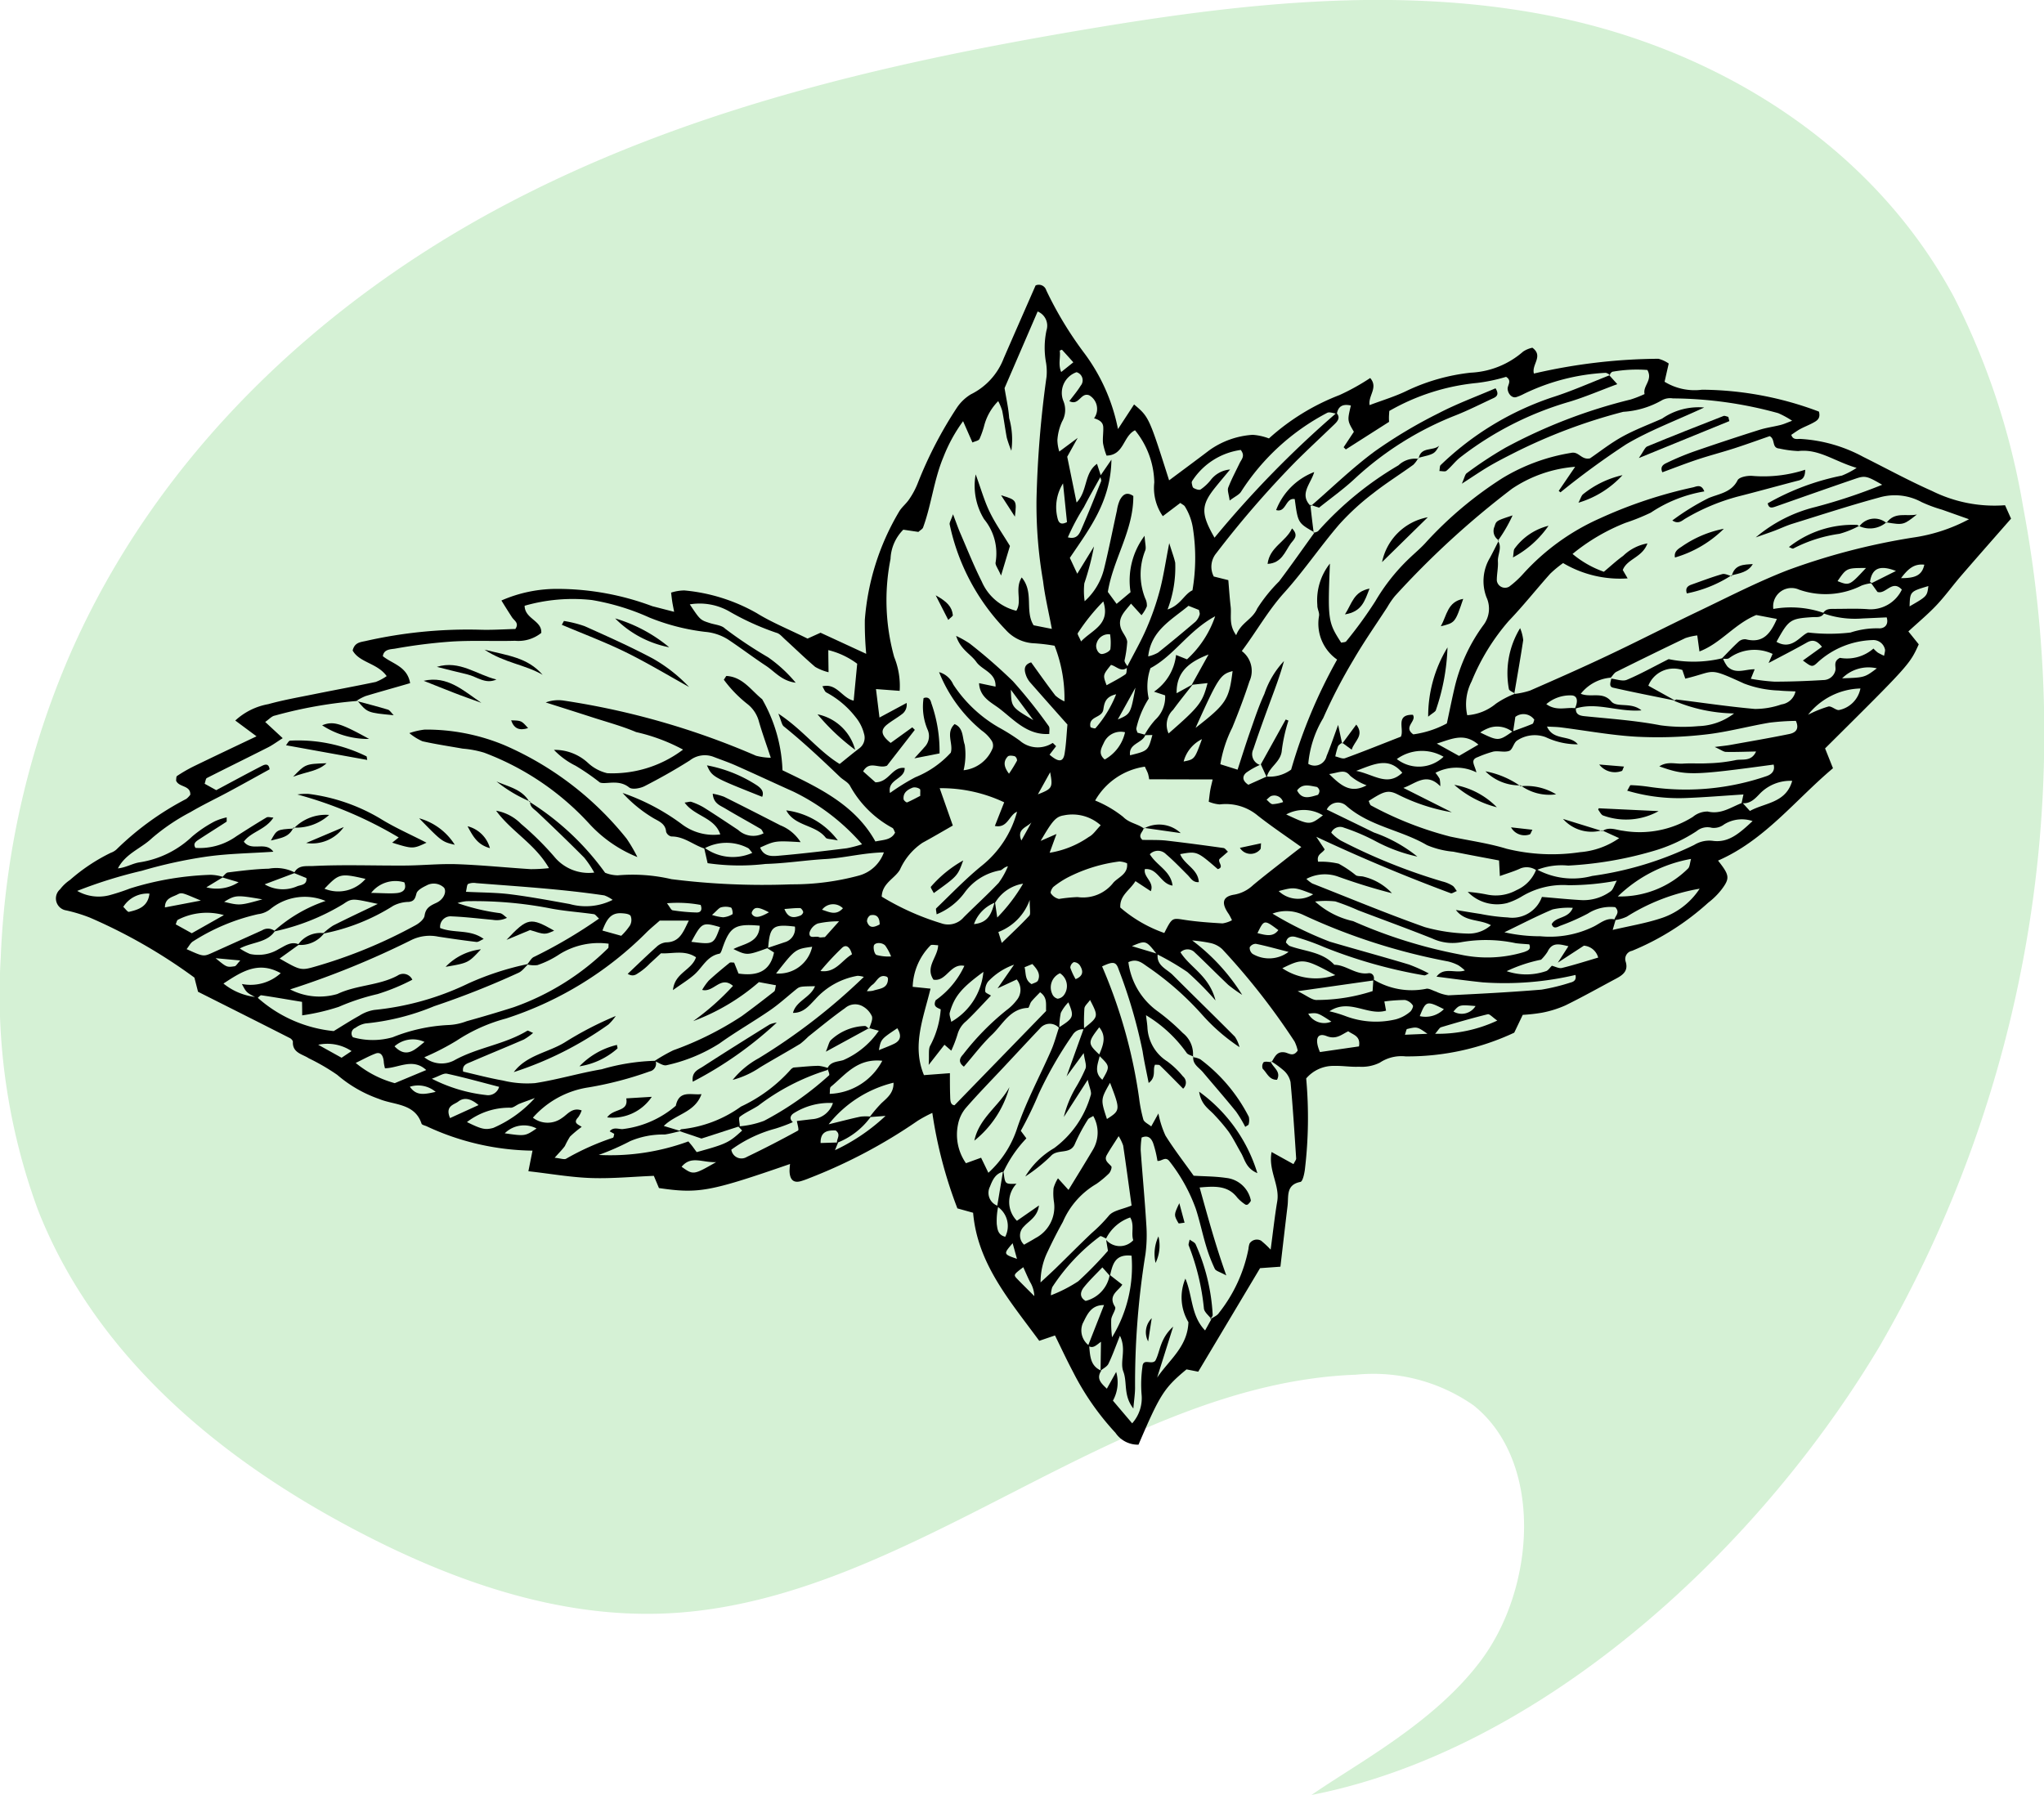
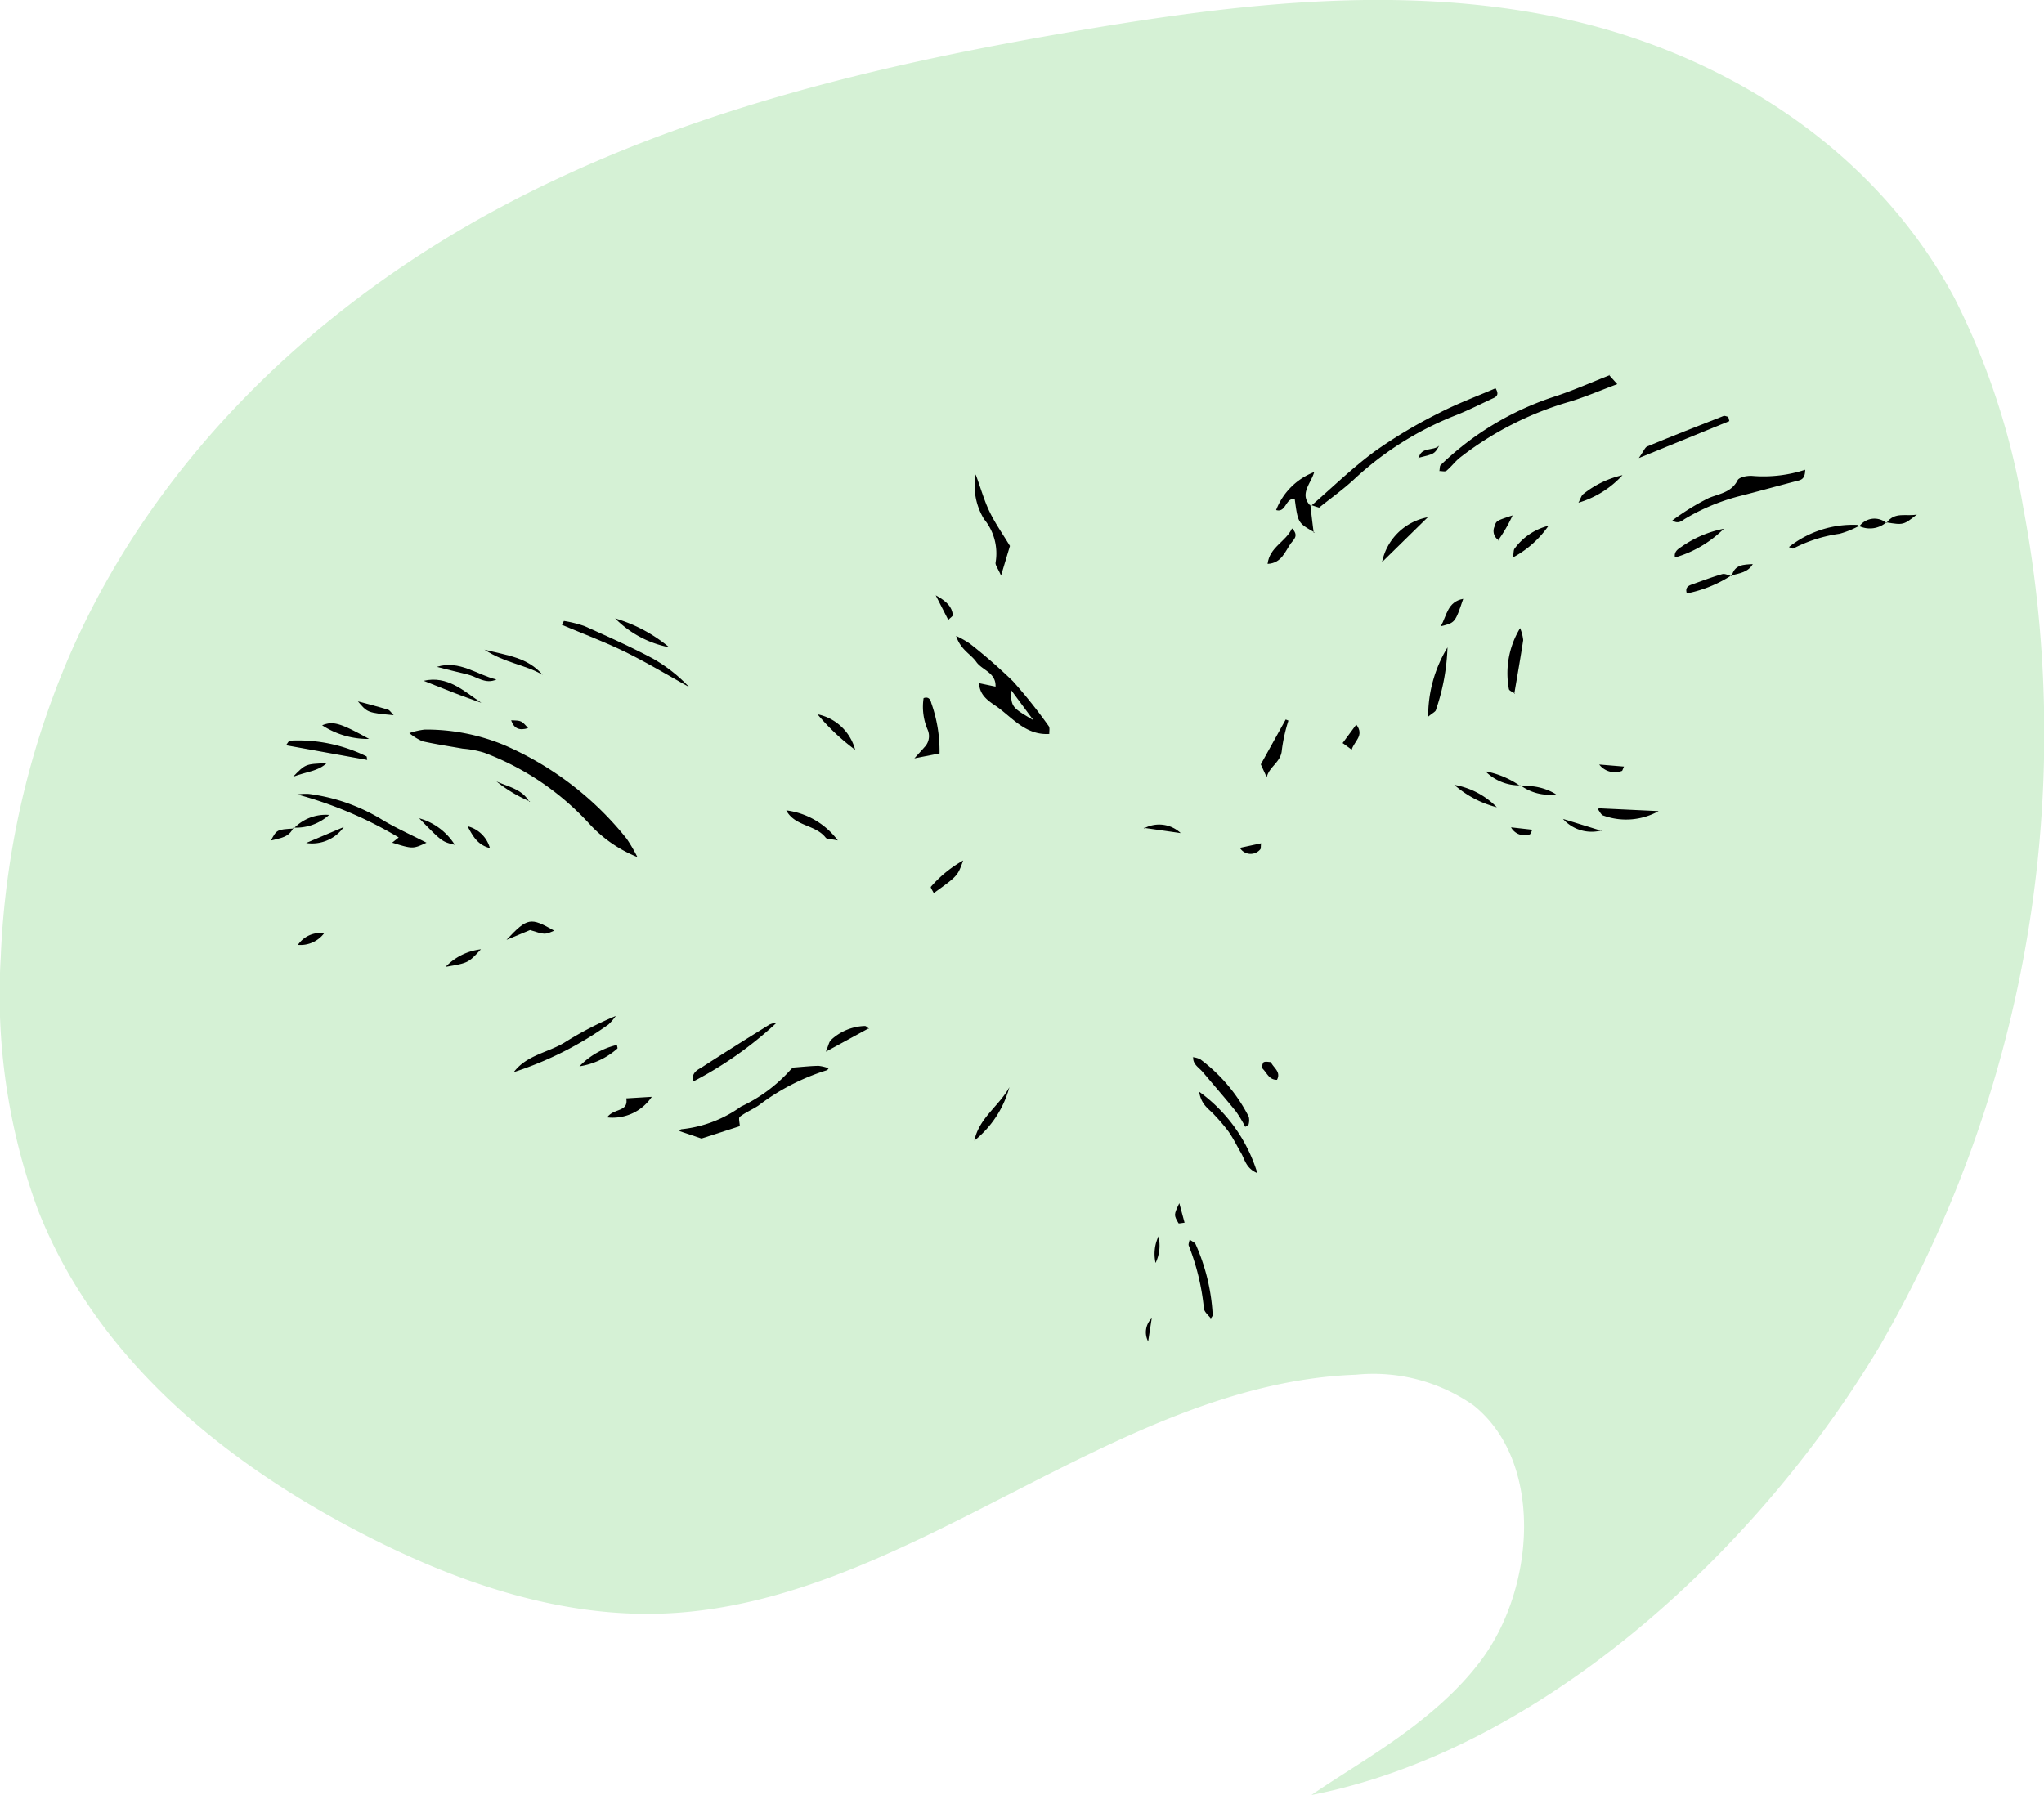
<svg xmlns="http://www.w3.org/2000/svg" width="93.347" height="82" viewBox="0 0 93.347 82">
  <g id="Group_5447" data-name="Group 5447" transform="translate(-1244.49 -337)">
    <path id="Path_13053" data-name="Path 13053" d="M580.381,348.474c2.505-3.359,2.847-9.1-.343-11.648a7.981,7.981,0,0,0-5.372-1.4c-11.043.4-20.375,10.357-31.413,10.9-5.066.251-10.055-1.537-14.62-3.985-5.9-3.162-11.538-7.783-14.156-14.441a28.476,28.476,0,0,1-1.7-11.537,38.722,38.722,0,0,1,3.158-13.829c3.989-9.143,11.422-16.038,19.675-20.442s17.336-6.528,26.389-8.067c7.271-1.236,14.726-2.115,21.952-.589s14.283,5.776,18.041,12.788a33.349,33.349,0,0,1,3.145,9.559,55.884,55.884,0,0,1-6.566,38.365c-5.686,9.516-15.575,18.45-25.936,20.477C574.773,353.144,578.26,351.318,580.381,348.474Z" transform="translate(731.747 64.371)" fill="#d5f1d5" />
    <g id="Group_479" data-name="Group 479" transform="translate(1247.042 350)">
-       <path id="Path_7043" data-name="Path 7043" d="M813.273,137.368a19.929,19.929,0,0,1-.062,4.18c-.028.2-.1.526-.2.546-.67.131-.536.653-.588,1.087-.11.912-.215,1.824-.327,2.786l-.93.067-2.823,4.729-.536-.105c-1.026.854-1.207,1.137-2.192,3.439a1.236,1.236,0,0,1-1.053-.543,12.179,12.179,0,0,1-1.932-2.773c-.294-.552-.557-1.121-.829-1.673l-.719.245c-1.337-1.825-2.82-3.513-3.02-5.85l-.718-.2a20.383,20.383,0,0,1-1.145-4.362,6.142,6.142,0,0,0-.668.36,23.98,23.98,0,0,1-4.972,2.63,3.625,3.625,0,0,1-.355.126c-.337.1-.512-.054-.526-.455a3.078,3.078,0,0,1,.024-.327c-3.673,1.272-4.175,1.363-5.987,1.1l-.234-.558c-.953.037-1.9.131-2.85.1s-1.881-.2-2.879-.311l.188-.94a11.752,11.752,0,0,1-4.853-1.122c-.077-.03-.2-.057-.215-.113-.31-.937-1.261-.842-1.931-1.124a5.908,5.908,0,0,1-1.921-1.105,9.581,9.581,0,0,0-1.294-.753c-.285-.193-.755-.244-.729-.757,0-.054-.073-.135-.132-.165-1.375-.7-2.753-1.39-4.2-2.119l-.166-.647a24.457,24.457,0,0,0-4.773-2.74,7.218,7.218,0,0,0-1.076-.329.553.553,0,0,1-.285-.965,1.933,1.933,0,0,1,.453-.427,8.374,8.374,0,0,1,1.864-1.241.753.753,0,0,0,.307-.2,13.332,13.332,0,0,1,3.143-2.263.969.969,0,0,0,.18-.188c.018-.444-.533-.331-.65-.649.013-.068,0-.181.045-.209a7.032,7.032,0,0,1,.747-.433c.935-.454,1.876-.9,2.882-1.378l-.97-.721a3,3,0,0,1,1.505-.748c.684-.19,1.388-.313,2.085-.454.941-.19,1.885-.364,2.824-.56a2.308,2.308,0,0,0,.5-.267c-.428-.6-1.243-.611-1.554-1.17.089-.367.347-.379.592-.433a21.081,21.081,0,0,1,5.227-.516c.541.018,1.085-.021,1.611-.034.189-.273-.052-.379-.153-.535-.151-.232-.3-.468-.483-.766a6.309,6.309,0,0,1,2.614-.53,12.392,12.392,0,0,1,4.274.789l1,.258c-.042-.222-.066-.335-.084-.449s-.032-.24-.055-.428a2.108,2.108,0,0,1,.6-.1,8.154,8.154,0,0,1,3.319,1.042c.672.416,1.415.715,2.313,1.158l.593-.268,2.086.964a15.037,15.037,0,0,1-.063-1.552,11.338,11.338,0,0,1,1.559-4.934c.121-.213.334-.372.469-.579a3.626,3.626,0,0,0,.4-.759,18.72,18.72,0,0,1,1.783-3.43,2.051,2.051,0,0,1,.631-.6,3.039,3.039,0,0,0,1.5-1.645c.48-1.105.966-2.208,1.456-3.328a.355.355,0,0,1,.488.222,16.757,16.757,0,0,0,1.749,2.886,8.55,8.55,0,0,1,1.526,3.452l.735-1.125c.681.576.681.576,1.6,3.467.616-.46,1.229-.912,1.835-1.373a3.829,3.829,0,0,1,1.981-.706,2.568,2.568,0,0,1,.743.165,10.3,10.3,0,0,1,3.219-1.98,10.172,10.172,0,0,0,1.405-.78c.38.439-.1.8-.027,1.238.59-.225,1.19-.4,1.745-.677a9.078,9.078,0,0,1,2.873-.805,3.91,3.91,0,0,0,2.393-.963,1.212,1.212,0,0,1,.423-.177c.519.382-.045.764.07,1.18a25.761,25.761,0,0,1,5.687-.675,1.491,1.491,0,0,1,.47.217c-.069.3-.132.577-.19.833a2.625,2.625,0,0,0,1.713.363,15.344,15.344,0,0,1,5.336,1c.091.33-.109.427-.29.524s-.38.173-.564.272c-.144.078-.276.179-.408.265.078.244.261.182.416.187a6.855,6.855,0,0,1,2.87.82c1.047.522,2.075,1.086,3.144,1.559a6.4,6.4,0,0,0,3.332.65l.274.613c-.754.861-1.521,1.73-2.279,2.608-.382.442-.724.92-1.124,1.344s-.843.789-1.286,1.2l.474.589c-.419.922-.419.922-4.278,4.755l.361.905c-1.732,1.459-3.119,3.289-5.249,4.219.522.661.55.8.17,1.309a3.311,3.311,0,0,1-.617.613,11.92,11.92,0,0,1-3.482,2.2.38.38,0,0,0-.294.479c.138.424-.108.617-.422.784-.773.413-1.538.843-2.324,1.229a4.9,4.9,0,0,1-1.063.333,7.8,7.8,0,0,1-.887.1l-.389.814a11.481,11.481,0,0,1-4.963,1.083,1.781,1.781,0,0,0-1.177.287,1.849,1.849,0,0,1-.951.185c-.371.019-.746-.048-1.118-.037A1.634,1.634,0,0,0,813.273,137.368Zm-9.421-1.068c-.076.378-.3.775.112,1.128.356-.614.356-.614-.159-1.113.176-.425.375-.849.017-1.284C803.287,135.728,803.288,135.775,803.852,136.3Zm-4.692,6.914.271-1.628a.849.849,0,0,1,.029.11c.065.5.065.5.583.482a1.213,1.213,0,0,0,.02,1.692l1.007-.7c-.071.527-.45.693-.693.966a.564.564,0,0,0,.014.826c.167-.1.344-.192.516-.3a1.6,1.6,0,0,0,.845-1.667,2.512,2.512,0,0,1-.015-.622,1.79,1.79,0,0,1,.2-.444l.481.531c.385-.632.758-1.232,1.117-1.839a1.534,1.534,0,0,0,.013-1.539c-.112.071-.207.1-.242.16a8.281,8.281,0,0,0-.589,1.1c-.208.534-.8.215-1.111.576a7.693,7.693,0,0,1-1.162.929,3.729,3.729,0,0,1,1.315-1.294,4.528,4.528,0,0,0,1.671-2.411c.061-.142-.061-.361-.133-.713l-1.093,1.7a4.965,4.965,0,0,1,.536-1.329,7.058,7.058,0,0,0,.456-.886c.055-.155-.037-.361-.084-.705l-.783,1.068.787-2.194c.678-.538.678-.538.286-1.3-.1.149-.244.259-.257.383a9.088,9.088,0,0,0-.013.959.54.54,0,0,0-.528.257,18.03,18.03,0,0,0-1.546,2.69,17.059,17.059,0,0,1-.818,1.688c.131.18.258.342.252.347a5.708,5.708,0,0,0-1.039,1.516c-.369.084-.5.374-.623.689a.628.628,0,0,0,.382.883,3.184,3.184,0,0,0-.07.832c.032.189.03.486.387.572A1.071,1.071,0,0,0,799.159,143.213Zm23.558-21.66a1.134,1.134,0,0,0-1.057-.211,1.857,1.857,0,0,0-.44.221c.825.4.841.4,1.484-.052.3-.112.607-.217.9-.341.047-.02.059-.124.086-.19a.606.606,0,0,0-.866-.129Zm-23.661,7.731.107.732a7.819,7.819,0,0,0,1.18-1.547,1.828,1.828,0,0,0-1.271.86,1.658,1.658,0,0,0-.972.987C798.809,130.252,798.915,129.753,799.056,129.285ZM824,131.943a6.793,6.793,0,0,0-1.572.524,2.785,2.785,0,0,0,1.793,0c.1-.026.182-.162.272-.247.155.037.325.134.462.1.551-.134,1.093-.309,1.653-.473a.735.735,0,0,0-.652-.545l-1.191.776.483-.75c-.406-.094-.736-.2-.948.245A1.986,1.986,0,0,1,824,131.943Zm-20.639,17.627c.047.448.034.926.553,1.146-.239.373,0,.578.256.824l.425-.766a1.72,1.72,0,0,1-.148,1.312l.879,1.036a1.73,1.73,0,0,0,.429-1.327,5.711,5.711,0,0,1,.039-1.248c.026-.424.4-.083.587-.282.227-.411.2-1,.817-1.559l-.732,2.327c.57-.832,1.39-1.413,1.429-2.532a2.208,2.208,0,0,1-.139-1.99c.338.8.249,1.691.9,2.369l.291-.525-.05.013c.134-.1.317-.163.394-.293a6.828,6.828,0,0,0,1.346-2.922,1,1,0,0,1,.05-.245.4.4,0,0,1,.526-.13,4.427,4.427,0,0,1,.437.409c.112-.835.185-1.52.3-2.2.126-.745-.419-1.416-.257-2.259l1,.554c.061-.125.127-.2.122-.263-.076-1.161-.149-2.323-.256-3.482a.979.979,0,0,0-.3-.522,4.362,4.362,0,0,0-.6-.439l.031.046c.147-.224.235-.51.611-.444.174.031.379.223.584-.084a1.756,1.756,0,0,0-.144-.415,31.3,31.3,0,0,0-3.3-4.215,1.138,1.138,0,0,0-.533-.28,6.771,6.771,0,0,0-.841-.121,9.193,9.193,0,0,1,2.283,2.487,6.948,6.948,0,0,1-.634-.455c-.514-.487-1.01-.992-1.526-1.477a.456.456,0,0,0-.658-.013c.437.7,1.311,1.064,1.6,2.2a14.429,14.429,0,0,0-1.287-1.3,12.069,12.069,0,0,0-1.394-.816c-.5-.639-.507-.634-1.137-.365l1.179.354c-.071.531.4.681.683.96.943.945,1.9,1.874,2.841,2.822a1.506,1.506,0,0,1,.21.477,8.682,8.682,0,0,1-1.7-1.475,13.667,13.667,0,0,0-2.533-2.221c-.222-.154-.46-.365-.841-.185a3.274,3.274,0,0,0,1.362,2.262,9.945,9.945,0,0,1,1.128.978,1.22,1.22,0,0,1,.456,1.089l.028-.013c-.109-.059-.267-.09-.32-.182a6.151,6.151,0,0,0-1.85-1.711c.028.224.054.383.065.544a1.945,1.945,0,0,0,.9,1.561,3.921,3.921,0,0,1,.722.689.369.369,0,0,1,.009.562c-.365-.369-.707-.721-1.06-1.062-.044-.042-.147-.024-.222-.034-.126.225.078.559-.292.835-.106-.546-.208-.992-.276-1.443a23.4,23.4,0,0,0-1.089-3.728c-.124-.38-.255-.39-.762-.154a23.373,23.373,0,0,1,1.69,6.013,6.728,6.728,0,0,0,.194.982c.038.121.219.2.36.314l.328-.591a4.451,4.451,0,0,0,.322,1.01c.392.628.848,1.216,1.288,1.834.478.03.983.027,1.476.1a1.287,1.287,0,0,1,1.134,1.019c.012.05-.072.133-.125.187a.124.124,0,0,1-.119.014,1.84,1.84,0,0,1-.369-.313c-.416-.545-.972-.54-1.725-.469.376,1.34.714,2.605,1.218,4.017-.287-.159-.473-.2-.523-.3a7.312,7.312,0,0,1-.4-1.049c-.169-.561-.287-1.137-.468-1.693a7.742,7.742,0,0,0-1.2-2.167c-.188-.256-.361.008-.553-.024a5.022,5.022,0,0,0-.2-.821c-.067-.163-.191-.383-.522-.244a3.766,3.766,0,0,0-.043.583c.08,1.123.187,2.245.255,3.369a6.649,6.649,0,0,1-.037,1.374,36.9,36.9,0,0,0-.475,6.1c0,.266-.042.533-.078.951-.468-.6-.267-1.186-.457-1.686-.173-.458.153-1.006-.156-1.638-.208.519-.345.911-.525,1.281-.064.132-.237.211-.36.315.006-.425.012-.851.019-1.32-.218.153-.362.334-.59.179l.729-1.856c-.615-.009-.782.472-.974.842A.854.854,0,0,0,803.359,149.571Zm-11.515-9.26c-.028-.18.2-.375-.061-.566-.371-.013-.7.044-.688.573l.8-.025-.143.353a8.873,8.873,0,0,0,2.309-1.567l-.728.055a6.383,6.383,0,0,1,.547-.642c.275-.25.558-.477.545-.929a5.416,5.416,0,0,0-2.963,1.9c.675-.164,1.068-.27,1.466-.351a2.192,2.192,0,0,1,.463,0A3.423,3.423,0,0,1,791.844,140.31Zm16.2-20.924.768-1.385c-.825.321-1.479.757-1.458,1.77l.741-.408c-.3.387-.612.769-.9,1.164a.945.945,0,0,0-.208,1.081c1.407-1.229,1.55-1.414,1.779-2.3Zm-18.034,19.926c.236-.028.472-.058.709-.084a1.068,1.068,0,0,0,.939-.738,3.062,3.062,0,0,0-1.8.473c-.144.1-.2.252-.03.4a7.247,7.247,0,0,1-.81.3,6.081,6.081,0,0,0-2,.958.468.468,0,0,0,.714.328c.788-.377,1.564-.779,2.331-1.2C790.119,139.722,790.037,139.463,790.014,139.313Zm14.285,7.026.578.449c-.175.284-.67.489-.333,1.01.069.107-.146.373-.172.573a5.327,5.327,0,0,0,.037.822,6.2,6.2,0,0,0,.891-3.728c-.781-.089-.869.433-.988.923l-.345-.388c-.3.316-.6.6-.851.916-.155.2-.206.447.086.615A1.478,1.478,0,0,0,804.3,146.339Zm-.163-1.661c-.093-.035-.233-.129-.273-.1a9.027,9.027,0,0,0-2.184,2.324,1.289,1.289,0,0,0-.063.373,6.52,6.52,0,0,0,1.248-.64,17.163,17.163,0,0,0,1.358-1.393l-.083-.5a.83.83,0,0,0,1.239.016c-.109-.314.065-.7-.141-1.039A1.93,1.93,0,0,0,804.136,144.677Zm23.272-14.561-.136.467c.79-.184,1.489-.3,2.154-.516a3.334,3.334,0,0,0,1.818-1.367,9.112,9.112,0,0,0-3.327,1.277,1.817,1.817,0,0,1-.566.16c.005-.185.29-.329.038-.593a1.919,1.919,0,0,0-1.256.295,9.985,9.985,0,0,1-1.252.553c-.112.043-.31.187-.393-.072.193-.362.753-.234.964-.745a3.242,3.242,0,0,0-.925.072c-.716.3-1.407.661-2.2,1.044a7.4,7.4,0,0,0,1.644.182,4.553,4.553,0,0,0,2.417-.435C826.7,130.288,827,129.989,827.408,130.116Zm-40.07,9.442a4.132,4.132,0,0,0,1.18-.255,14.334,14.334,0,0,0,2.967-2.078c.041-.039-.045-.21-.072-.32.141-.317.466-.294.724-.375a3.822,3.822,0,0,0,1.62-1.341l-.445-.12.007.036c.049-.193.172-.408.125-.575a.987.987,0,0,0-.406-.448.7.7,0,0,0-.824.074c-.576.408-1.122.858-1.676,1.3a4.012,4.012,0,0,1-.366.327c-.6.364-1.221.706-1.825,1.07a4.147,4.147,0,0,1-1.264.581,3.98,3.98,0,0,1,1.19-.99,27.523,27.523,0,0,0,4.8-3.714,1.134,1.134,0,0,0-.285-.051,3.338,3.338,0,0,0-1.934,1.075c-.281.288-.536.624-1.017.619.147-.559.793-.689,1.007-1.219-.7.01-.7.011-.891.168-.388.316-.76.655-1.171.937-.756.519-1.556.976-2.3,1.51a7.476,7.476,0,0,1-2.417.994c-.153.043-.366-.123-.551-.192a7.614,7.614,0,0,1,.858-.49,14.727,14.727,0,0,0,3.128-1.561c.5-.365.991-.743,1.478-1.125.049-.039.045-.145.083-.284l-.78-.144a9.7,9.7,0,0,1-3,1.781,11.635,11.635,0,0,0,1.817-1.609c-.572-.49-.88.321-1.408.184a2.68,2.68,0,0,1,.3-.425c.305-.282.626-.549.95-.811.044-.036.139-.009.21-.011l.2.5c.858.125,1.443-.093,1.621-.962l-.314-.2.793-.266a.644.644,0,0,0,.476-.717c-1.008-.122-1.146-.009-1.223.973-.965.35-.965.35-1.585.053.489-.256,1.178-.287,1.2-1.067-1.113-.1-1.353.048-1.685.979-.039.108-.086.287-.154.3-.561.105-.767.614-1.132.942-.27.243-.588.432-.991.722.082-.8.848-.894,1.053-1.5-.523-.352-1.1-.148-1.6-.183-.205.19-.357.332-.511.471a2.9,2.9,0,0,1-.474.4c-.121.069-.259.231-.535.069.459-.433.875-.839,1.308-1.225a.755.755,0,0,1,.434-.213c.638-.007.79-.47,1.049-.995h-1.326c-.206.181-.4.34-.578.512a16.016,16.016,0,0,1-6.452,3.963,7.677,7.677,0,0,0-2.244,1.007A11.618,11.618,0,0,1,773,136.4a1.241,1.241,0,0,0,1.357.146c1.059-.594,2.3-.725,3.345-1.358.034-.02.117.041.265.1a2.718,2.718,0,0,1-.42.3c-.8.348-1.615.678-2.418,1.026-.173.075-.411.128-.358.441.6.138,1.205.3,1.816.407a4.693,4.693,0,0,0,1.465.12c1.025-.157,2.027-.461,3.051-.634a9.537,9.537,0,0,1,2.454-.387.36.36,0,0,1-.263.484,16.13,16.13,0,0,1-2.781.729,4.223,4.223,0,0,0-2.555,1.386,1.1,1.1,0,0,0,1.327.014c.257-.161.459-.5.9-.346a1.262,1.262,0,0,1-.159.314c-.256.269.013.328.16.438a4.92,4.92,0,0,0-.534.445,3.984,3.984,0,0,0-.232.428c-.109.155-.249.289-.468.538.264.023.447.1.535.037a11.589,11.589,0,0,1,2.126-.951c.039-.017.041-.118.06-.178l-.209-.116c.162-.2.373-.108.573-.1a4.534,4.534,0,0,0,2.447-1.067c.156-.736.7-.478,1.173-.531-.3.841-1.174.908-1.721,1.453l.768.233c-.242.054-.481.122-.726.158a3.848,3.848,0,0,0-1.573.3,11.648,11.648,0,0,1-1.441.633,10.35,10.35,0,0,0,4.094-.618c.079.095.132.155.181.218.069.092.134.186.2.271,1.354-.374,1.468-.429,2.075-.986Zm18.594-17.888c-.125.389-.779.387-.7.936.823-.206.823-.206,1.019-.926l-.365.008a3.665,3.665,0,0,1,.5-.707,1.414,1.414,0,0,0,.447-1.113l-.508-.168a2.336,2.336,0,0,0,1.007-1.677l.5.2a4.706,4.706,0,0,0,1.286-1.968c-1.221.659-1.879,1.8-2.955,2.371a2.547,2.547,0,0,0-.079,1.391,4.239,4.239,0,0,0-.564,1.348c-.016.062.032.14.05.208Zm31-5.559c-.127.226-.351.172-.548.185-1,.066-1.074.113-1.631,1.127.725.419,1.115-.329,1.453-.425a8.271,8.271,0,0,0,1.928,0,3.857,3.857,0,0,1,1.283-.192c.231.019.479-.13.369-.5-.364.016-.734.034-1.1.049a4.334,4.334,0,0,1-1.806-.237c.123-.217.335-.2.537-.2.492,0,.986-.022,1.476.011a1.581,1.581,0,0,0,1.585-.891c-.443-.479-.732.233-1.114.105l-.282-.393,1.126-.564c-.74-.289-1.089-.12-1.184.49,0,.017.065.045.1.067a1.809,1.809,0,0,0-.484.109,3.656,3.656,0,0,1-2.854.188.838.838,0,0,0-1.177.881A4.574,4.574,0,0,1,836.931,116.111Zm-70.757,14.527c-.357.536-1.018.486-1.6.792a2.647,2.647,0,0,0,.466.252,1.787,1.787,0,0,0,1.317-.227c.289-.145.565-.374.926-.206l-.891.642c.918.523.963.558,1.6.373a22.322,22.322,0,0,0,4.615-1.9c.169-.093.382-.27.405-.433.05-.353.253-.453.536-.584.349-.16.481-.516.351-.694a.679.679,0,0,0-.8-.1c-.177.086-.418.213-.458.367-.059.224-.1.352-.349.383a1.588,1.588,0,0,0-.708.176,9.273,9.273,0,0,1-3.214,1.274,2.917,2.917,0,0,1,.468-.371c.652-.331,1.315-.64,2.037-.987-1.153-.246-1.17-.271-1.575.006a10.1,10.1,0,0,1-3.19,1.259,6.744,6.744,0,0,1,2.381-1.4,2.483,2.483,0,0,0-2.527.375,1.116,1.116,0,0,1-.558.229,9.273,9.273,0,0,0-2.962,1.238c-.122.071-.193.228-.3.359.771.348.771.348,1.187.16l2.262-1.02A.5.5,0,0,1,766.174,130.638Zm68.219-12.25.182-.414a1.957,1.957,0,0,0-1.987.193c-.077.058-.226.021-.342.028.257-.261.506-.531.776-.778a.427.427,0,0,1,.326-.111c.789.2,1.129-.259,1.422-.928l-.942-.18c-1,.412-1.614,1.291-2.594,1.664l-.1-.732a2.768,2.768,0,0,0-.542.122q-1.583.758-3.153,1.541c-.1.051-.169.175-.252.266a1.95,1.95,0,0,0-1.373.737c.467.191,1-.122,1.392.349.253.3.907.014,1.38.409-1.1.087-2.063-.408-3.047-.071.174-.37.113-.609-.16-.614a1.678,1.678,0,0,0-1.139.4c.476.343.936.119,1.351.192-.02.287.184.337.4.359,1.155.117,2.312.195,3.457.415a7.63,7.63,0,0,0,1.74.039,2.8,2.8,0,0,0,1.627-.58,7.314,7.314,0,0,1-2.736-.576c.036-.021.075-.064.108-.06,1.192.146,2.382.327,3.578.431a3.666,3.666,0,0,0,1.213-.207.762.762,0,0,0,.642-.593c-.29-.015-.527-.017-.763-.042a4.894,4.894,0,0,1-1.581-.317c-1.7-.776-1.272-.561-2.689-.226l-.134-.394a1.242,1.242,0,0,0-1.553.717l1.231.683c-.948-.195-1.9-.378-2.842-.593-.209-.048-.107-.262-.083-.413.239.024.514.136.709.055.6-.251,1.179-.576,1.912-.946a5.6,5.6,0,0,0,2.475-.046,1.5,1.5,0,0,0,.212.387c.374.364.824.112,1.242.124l-.175.433a9.038,9.038,0,0,0,1.073.131c.745,0,1.49-.027,2.234-.073a.565.565,0,0,0,.551-.431c.045-.182-.115-.415.209-.583a1.841,1.841,0,0,0,1.532-.425,1.687,1.687,0,0,0,.2.186,3.1,3.1,0,0,0,.288.144c.012-.11.067-.238.029-.325a.543.543,0,0,0-.566-.392,3.887,3.887,0,0,0-2.479,1c-.267.258-.293.23-.693-.067l.87-.626c-.217-.269-.406-.35-.68-.2C835.569,117.778,834.979,118.079,834.393,118.389Zm-15.166,14.33c.342-.464.86-.13,1.294-.283a1.99,1.99,0,0,0-.3-.238,2.1,2.1,0,0,0-.467-.174,27.84,27.84,0,0,1-6.65-2.143,1.792,1.792,0,0,0-1.369-.042,16.283,16.283,0,0,0,2.624,1.284c1.2.354,2.41.681,3.609,1.042a7.34,7.34,0,0,1,.909.409c-.075.03-.158.1-.224.084a22.372,22.372,0,0,1-4.565-1.29,10.97,10.97,0,0,0-1.28-.458c-.193-.057-.412-.024-.459.252.064.056.117.136.188.161.689.248,1.476.261,2.021.853.547.007.977.471,1.556.386.168-.025.3.116.243.328l-3.473.494c.412.193.667.424.9.4a8.287,8.287,0,0,0,2.523-.405l.034-.533a3.365,3.365,0,0,0,2.4.43c.13-.038.306.077.459.124a1.874,1.874,0,0,0,.571.171c1.417-.068,2.835-.142,4.249-.259a9.078,9.078,0,0,0,1.318-.322c.193-.046.28-.146.233-.349a14.162,14.162,0,0,1-4.225.339C820.633,132.906,819.931,132.807,819.227,132.718ZM802,135.075a.573.573,0,0,0-.878,0c-.568.6-1.124,1.2-1.686,1.8s-1.149,1.2-1.692,1.824a1.655,1.655,0,0,0-.371.765,2.279,2.279,0,0,0,.362,1.776l.691-.251.333.688a4.721,4.721,0,0,0,1.322-2.06c.411-1.215,1.033-2.359,1.549-3.539.147-.336.239-.7.356-1.044.671-.427.7-.488.427-1.143a1.9,1.9,0,0,0-.346.481A3.363,3.363,0,0,0,802,135.075Zm-3.123-1.493c-.374.39-.737.793-1.128,1.166a1.191,1.191,0,0,0-.4.608,5.678,5.678,0,0,1-.285.742l-.311-.27-.72.922c.032-.458-.026-.723.076-.892a4.163,4.163,0,0,0,.474-1.647c-.179-.085-.358-.129-.23-.417a3.943,3.943,0,0,0,1.309-1.569c-.649-.134-.815.735-1.411.63-.391-.587.2-1.024.214-1.573-.138,0-.3-.045-.351.01a2.824,2.824,0,0,0-.812,1.89l.815.084c-.324,1.339-.859,2.6-.3,3.95l1.185-.089c0,.379,0,.7.011,1.028.007.2,0,.423.2.437l4.183-4.306c-.018-.311.07-.614-.276-.856-.139.148-.28.28-.4.429-.068.085-.1.283-.15.285-.828.033-1.151.753-1.642,1.22-.469.446-.86.973-1.287,1.465-.3-.217-.161-.425-.036-.557a11.908,11.908,0,0,1,1.994-2.033,2.164,2.164,0,0,0,.444-.436.737.737,0,0,0,.01-.957l-.874.407.752-1.082a2.991,2.991,0,0,0-1.188.774.677.677,0,0,0-.126.455C798.623,133.46,798.786,133.521,798.875,133.582Zm5.024-23.734c-.261.475-.534.944-.781,1.426a10.193,10.193,0,0,0-.731,1.375c.408.107.523-.153.617-.368.316-.723.608-1.456.9-2.19.024-.062-.03-.155-.048-.234l.521-.756c-.031,1.931-1.022,3.177-1.9,4.487l.339.724.765-1.247a12.367,12.367,0,0,1-.442,1.686,3.271,3.271,0,0,0,.015.817,2.936,2.936,0,0,0,.887-1.483c.217-.883.392-1.777.587-2.665a1.8,1.8,0,0,1,.135-.477c.123-.224.294-.4.613-.182.014,1.563-.927,2.9-1.163,4.383l.4.545.637-.534a3.4,3.4,0,0,1,.641-2.576c.02.362.083.541.029.672a2.943,2.943,0,0,0,0,2.188.705.705,0,0,1,.075.362,1.651,1.651,0,0,1-.245.406l-.479-.529c-.266.344-.615.626-.468,1.107.069.224.276.42.295.64a5.525,5.525,0,0,1-.122.844c-.008.1.1.2.152.308-.3.272-.518-.044-.772-.1-.374.466-.374.466-.2.929.29-.162.589-.31.862-.5.066-.045.048-.215.068-.328.3-.593.64-1.173.9-1.783a12.186,12.186,0,0,0,.6-1.725c.166-.627.259-1.274.431-2.156.141.461.228.677.273.9a5.393,5.393,0,0,1-.35,2.131c.6-.2.758-.7,1.137-.875a8.792,8.792,0,0,0,.029-2.783,2.647,2.647,0,0,0-.372-1.043c-.031-.059-.113-.091-.211-.166l-.8.605a2.259,2.259,0,0,1-.389-1.542,3.882,3.882,0,0,0-.88-2.382c-.555.271-.492,1.136-1.3,1.157a3.035,3.035,0,0,1-.161-.562c-.024-.245.023-.5.01-.743s-.214-.335-.419-.4a.721.721,0,0,0-.222-1.05c-.393-.152-.46.5-.908.266.188-.251.371-.463.515-.7a.385.385,0,0,0-.185-.621,1,1,0,0,0-.6,1.321,1.061,1.061,0,0,1-.063.935,2.446,2.446,0,0,0-.212.842,1.891,1.891,0,0,0,.087.527l.84-.624-.478.861.427,2.091c.514-.529.333-1.338.933-1.767Zm19.88,18.008a.773.773,0,0,0-.711-.087c-.29.136-.6.226-.952.353-.015-.283-.024-.469-.037-.712-.7-.133-1.392-.259-2.085-.4a4,4,0,0,1-1.209-.3c-1.19-.7-2.635-.859-3.7-1.814a.569.569,0,0,0-.875.188c.733.357,1.443.7,2.154,1.049a6.64,6.64,0,0,1,1.984,1.1,7.356,7.356,0,0,1-1.861-.678,9.288,9.288,0,0,0-1.493-.643.444.444,0,0,0-.579.228,1.925,1.925,0,0,0,.44.363,26.391,26.391,0,0,0,4.635,1.866,1.539,1.539,0,0,1,.462.193c.08.047.126.154.2.246-.126.047-.219.12-.277.1-2.044-.761-4.056-1.6-6.143-2.58l.383.575c-.1.181-.38.216-.3.565a3.594,3.594,0,0,1,.936.089,4.889,4.889,0,0,1,.788.529c.1.06.247.03.365.067a2.6,2.6,0,0,1,1.283.752c-.856-.217-1.687-.479-2.507-.774a1.8,1.8,0,0,0-1.4.121,1.511,1.511,0,0,0,.267.209c1.711.674,3.41,1.381,5.143,1.995a8.117,8.117,0,0,0,1.972.295,1.517,1.517,0,0,0,1.046-.385c-.539-.289-1.172-.134-1.6-.694.419.068.774.129,1.13.182a8.554,8.554,0,0,0,1.242.159,1.435,1.435,0,0,0,1.556-.937c.57.047,1.149.106,1.73.141a2.1,2.1,0,0,0,1.413-.4c.111-.083.153-.259.278-.484a11.757,11.757,0,0,1-2.207.207,3.649,3.649,0,0,0-2.122.507,3.052,3.052,0,0,1-.685.31,1.861,1.861,0,0,1-1.794-.512,7.463,7.463,0,0,1,.908.128,1.958,1.958,0,0,0,1.324-.21,1.675,1.675,0,0,0,.9-.955,3.449,3.449,0,0,0,2.552.309,15.437,15.437,0,0,0,4.655-1.415,1.317,1.317,0,0,1,.832-.191c.734.109,1.228-.334,1.837-.9a1.532,1.532,0,0,0-1.3.152.769.769,0,0,1-.562.155.771.771,0,0,0-.692.152,7.329,7.329,0,0,1-2.044.927,16.905,16.905,0,0,1-3.823.647A3.063,3.063,0,0,0,823.779,127.855Zm-58.419,5.8a6.115,6.115,0,0,0,3.5,1.548c.381-.231.764-.479,1.164-.7a1.8,1.8,0,0,1,.688-.266,12.739,12.739,0,0,0,4.31-1.217,13.055,13.055,0,0,1,2.73-.884c-.153.139-.283.333-.462.408a38.81,38.81,0,0,1-3.843,1.522,10.876,10.876,0,0,1-3.138.789,1.1,1.1,0,0,0-.456.2.272.272,0,0,0-.117.43,3.31,3.31,0,0,0,1.815,0,7.813,7.813,0,0,1,2.524-.558,2.609,2.609,0,0,0,.856-.175c.72-.2,1.439-.413,2.152-.64a11.654,11.654,0,0,0,4.311-2.7c.022-.02.01-.077.021-.2a3.39,3.39,0,0,0-2.237.476,4.293,4.293,0,0,1-1.012.5,1.182,1.182,0,0,1-.47-.031c.106-.119.189-.3.322-.348a22.114,22.114,0,0,0,2.959-1.746c-.113-.1-.167-.189-.232-.2-.7-.1-1.412-.143-2.1-.285a18.252,18.252,0,0,0-3.723-.308,2.019,2.019,0,0,0-.409.085,9.494,9.494,0,0,0,1.939.461c.116.02.215.14.321.214a1.07,1.07,0,0,1-.653.091c-.625-.056-1.25-.133-1.876-.158a.479.479,0,0,0-.524.532c.647.257,1.367.041,1.989.5-.142.061-.243.146-.333.136-.581-.068-1.16-.153-1.739-.241a1.916,1.916,0,0,0-1.225.15,39.4,39.4,0,0,1-5.544,2.259,2.909,2.909,0,0,0,2.159.21c.879-.418,1.881-.379,2.742-.837a.458.458,0,0,1,.681.185,9.4,9.4,0,0,1-1.594.657,10.119,10.119,0,0,0-1.766.582,9.784,9.784,0,0,1-1.671.389c0-.19,0-.376-.007-.617-.628-.1-1.241-.211-1.857-.3-.053-.008-.121.084-.182.13-.5-.248-.5-.254-.707-.646a2.046,2.046,0,0,0,1.773-.494c-1.018-.569-1.779-.076-2.615.474A2.846,2.846,0,0,0,765.361,133.655Zm40.5-7.7-.008-.031c-.023.18-.3.33-.06.545.367.01.74-.007,1.106.034.869.1,1.736.217,2.6.338.067.009.123.1.2.167-.123.107-.242.213-.364.315-.159.133.231.386-.1.482-.952-.822-.952-.822-1.718-.686.187.485.819.679.851,1.279-.269.024-.367-.182-.51-.325-.325-.324-.643-.658-.991-.954a.515.515,0,0,0-.736.006c.319.527.953.755,1.038,1.432-.554-.08-.67-.807-1.263-.753-.083.363.443.588.269,1.009l-.7-.46c-.261.425-.723.646-.693,1.206a6.211,6.211,0,0,0,2.01,1.163c.361-.711.357-.687.923-.6s1.154.128,1.734.162a1.294,1.294,0,0,0,.434-.145,2.8,2.8,0,0,0-.146-.28c-.346-.489-.3-.8.24-.887a1.659,1.659,0,0,0,.861-.429c.511-.428,1.042-.833,1.565-1.246.19-.15.382-.3.646-.5-.7-.5-1.359-.942-1.979-1.429a2.274,2.274,0,0,0-1.748-.519,1.62,1.62,0,0,1-.5-.124c.027-.214.042-.371.069-.526s.064-.29.11-.491l-2.9-.007a1.918,1.918,0,0,0-.054-.26c-.04-.111-.1-.216-.142-.317a3.127,3.127,0,0,0-2.271,1.547,5.174,5.174,0,0,1,1.276.745C805.2,125.711,805.571,125.728,805.86,125.95Zm20.926.08.007.036c.309-.22.636-.051.945-.019a4.567,4.567,0,0,0,3.192-.634,1.045,1.045,0,0,1,.68-.244c.62.146,1.073-.211,1.585-.4l.34.374c.689-.383,1.642-.357,1.932-1.376a1.939,1.939,0,0,0-1.476.584c-.208.217-.453.493-.835.431l.084-.393c-.876.056-1.742.128-2.609.162a8.271,8.271,0,0,1-2.7-.335c.085-.136.126-.253.161-.252a7.478,7.478,0,0,1,.861.08,11.354,11.354,0,0,0,5.317-.484c.228-.072.43-.229.348-.536-3.745.508-4,.513-5.22.082.371-.245.744-.1,1.088-.126.375-.024.753.007,1.128-.015a7.083,7.083,0,0,0,1.242-.139c.315-.076.737.094.961-.4-.479.009-.927.028-1.373.019-.112,0-.222-.093-.516-.225.379-.049.544-.063.706-.092.9-.163,1.8-.315,2.7-.5.224-.047.49-.176.3-.6a11.061,11.061,0,0,0-1.2.081c-.984.167-1.955.435-2.943.543a19.072,19.072,0,0,1-3.122.1c-1.159-.064-2.31-.28-3.465-.426-.2-.025-.4-.025-.636-.039.293.669,1.039.358,1.408.812a3.37,3.37,0,0,1-1.468-.328,1.444,1.444,0,0,0-1.317.163c-.15.111-.194.406-.345.463-.214.082-.489-.011-.726.033a5.043,5.043,0,0,0-.707.25c-.38.132-.138.366-.069.7a2.052,2.052,0,0,0-1.869.021,1.852,1.852,0,0,1,.191.273,1.565,1.565,0,0,1,.029.341c-.631-.653-1.118-.124-1.686.074l2.212,1.113a8.712,8.712,0,0,1-2.471-.814c-.45-.227-.645-.136-1.326.3.037.07.056.178.113.206a15.856,15.856,0,0,0,3.611,1.419c.858.183,1.735.3,2.571.555a8.666,8.666,0,0,0,3.358.158,3.624,3.624,0,0,0,1.788-.641Zm-56.841-5.914a20.15,20.15,0,0,0-3.772.67c-.145.023-.269.173-.443.291l.8.741c-.274.174-.464.316-.672.421-.929.471-1.865.929-2.793,1.4-.052.026-.058.141-.1.261l.529.293c.688-.368,1.382-.745,2.084-1.107.133-.069.317-.134.353.155-.614.338-1.232.683-1.855,1.018-.584.315-1.187.6-1.756.935a9.346,9.346,0,0,0-1.754,1.185c-.5.48-1.206.7-1.562,1.387.353-.032.652-.22.973-.274a4.464,4.464,0,0,0,2.417-1.182,5.624,5.624,0,0,1,1.035-.695,2.675,2.675,0,0,1,.544-.179c-.006.124.008.188-.011.2-.418.273-.843.536-1.26.811-.13.086-.284.183-.155.383a2.884,2.884,0,0,0,1.872-.535c.453-.291.908-.579,1.371-.855.065-.039.177,0,.316.006-.365.565-1.025.643-1.352,1.1.366.475.988-.045,1.349.459-1.073.073-2.077.084-3.063.225a21.454,21.454,0,0,0-2.939.644,21.126,21.126,0,0,0-2.956.921,1.976,1.976,0,0,0,1.46.2,9.556,9.556,0,0,0,.952-.311,13.75,13.75,0,0,1,3.666-.624,2.059,2.059,0,0,1,.595.1l-.775.471a1.854,1.854,0,0,0,1.472-.233l-.754-.223c.09-.078.173-.212.27-.224.619-.076,1.241-.157,1.863-.171a1.862,1.862,0,0,1,1.212.187l-1.4.527a1.631,1.631,0,0,0,1.5.082c.172-.058.44-.06.406-.368l-.564-.229c.188-.382.548-.305.869-.321,1.408-.07,2.816-.012,4.225-.022.788-.006,1.576-.089,2.362-.061,1.12.04,2.236.156,3.355.226a7.63,7.63,0,0,0,.832-.046c-.642-1.115-1.714-1.666-2.414-2.623a2.107,2.107,0,0,1,1.137.6,13.554,13.554,0,0,1,1.507,1.486,2.031,2.031,0,0,0,1.836.739,4.575,4.575,0,0,0-.457-.681c-.7-.706-1.423-1.4-2.144-2.083-.148-.141-.348-.234-.325-.485l-.037.014a12.289,12.289,0,0,1,3.459,3.243,1.573,1.573,0,0,0,.583.118,7.821,7.821,0,0,1,2.449.176,33.423,33.423,0,0,0,5.473.236,11.607,11.607,0,0,0,3.084-.4,1.676,1.676,0,0,0,1.143-1.061c-.973.025-1.813.257-2.667.305-.913.052-1.822.2-2.735.224a10.18,10.18,0,0,1-2.648-.035l-.165-.724a2.178,2.178,0,0,0,2.206.253c-.1-.113-.146-.205-.214-.228a2.126,2.126,0,0,0-1.981.028c-.506-.165-.927-.555-1.5-.548a.33.33,0,0,1-.241-.214c-.029-.365-.315-.473-.564-.614a6.124,6.124,0,0,1-1.424-1.161,9.962,9.962,0,0,1,2.7,1.423,2.4,2.4,0,0,0,1.761.471c-.254-.78-1.18-.826-1.628-1.454.16-.019.247-.055.311-.032a2.982,2.982,0,0,1,.563.255c.53.334,1.05.682,1.572,1.028a1.014,1.014,0,0,0,1.161.152c-.047-.072-.074-.163-.134-.2-.539-.317-1.09-.616-1.626-.937-.226-.136-.53-.225-.563-.671a3.01,3.01,0,0,1,.516.139c.861.428,1.717.866,2.572,1.305a1.936,1.936,0,0,1,.925.768c-1.157-.066-1.157-.066-1.849.248.193.465.609.393.965.362,1-.088,2-.208,2.991-.33a5.691,5.691,0,0,0,.7-.182,9.832,9.832,0,0,0-3.144-2.409c-.876-.393-1.745-.8-2.622-1.189-.341-.151-.7-.273-1.044-.406a1.113,1.113,0,0,0-1.059.175c-.67.424-1.364.815-2.069,1.176-.2.1-.565.166-.7.056-.485-.391-1.068-.12-1.336-.226a10.52,10.52,0,0,0-1.11-.765,3.518,3.518,0,0,1-.988-.725,2.236,2.236,0,0,1,1.57.61,1.956,1.956,0,0,0,.864.456,5.346,5.346,0,0,0,3.462-1.078,8.382,8.382,0,0,0-2.142-.8c-.647-.275-1.334-.458-2.005-.676-.707-.229-1.416-.452-2.124-.678a1.641,1.641,0,0,1,.846-.081,35.162,35.162,0,0,1,8.759,2.516,2.906,2.906,0,0,0,.673.092c-.207-.626-.391-1.132-.54-1.648a1.5,1.5,0,0,0-.542-.818,5.785,5.785,0,0,1-1.063-1.1c.079-.108.1-.172.126-.171.741.047,1.118.656,1.626,1.063a6.994,6.994,0,0,1,.927,3.245c1.646.792,3.312,1.571,4.243,3.253.368-.08.722-.061.9-.406-.046-.084-.066-.182-.123-.214a4.824,4.824,0,0,1-1.934-1.92c-.09-.166-.3-.261-.451-.4-.836-.8-1.675-1.592-2.577-2.319-.092-.074-.108-.243-.247-.581,1.13.742,1.8,1.684,2.8,2.3.313-.251.6-.491.894-.713a.6.6,0,0,0,.218-.67,1.922,1.922,0,0,0-.386-.76,4.182,4.182,0,0,0-1.327-1.121c-.082-.037-.119-.175-.189-.284.662-.161.9.542,1.43.654.055-.578.106-1.1.161-1.685a3.64,3.64,0,0,0-1.319-.623c0,.347.007.622.011,1.011a2.317,2.317,0,0,1-.609-.243c-.476-.406-.924-.844-1.386-1.265-.12-.11-.242-.26-.386-.294a12.041,12.041,0,0,1-2.166-.984,2.73,2.73,0,0,0-1.79-.314c.477.714.478.713.92.855.235.076.536.094.69.252a19.7,19.7,0,0,0,1.964,1.309,6.328,6.328,0,0,1,1.262,1.162c-.638-.083-.948-.5-1.346-.765-.593-.39-1.158-.821-1.749-1.213a2.338,2.338,0,0,0-1.05-.346,9.808,9.808,0,0,1-2.535-.652,10.646,10.646,0,0,0-2.624-.8,7.965,7.965,0,0,0-3.075.261c.007.605.8.672.76,1.241a1.669,1.669,0,0,1-1.2.359c-.957.026-1.918-.023-2.873.034a24.184,24.184,0,0,0-2.609.326c-.18.031-.509.015-.553.344.446.359,1.115.466,1.246,1.231-.677.2-1.358.385-2.034.59a2.4,2.4,0,0,0-.421.223Zm41.521,3.455a1.664,1.664,0,0,0,1.118-.317,23.539,23.539,0,0,1,2.1-5.026,2,2,0,0,1-.826-1.994c.027-.155-.087-.33-.077-.491a2.69,2.69,0,0,1,.573-1.9c-.1,2.579-.091,2.674.516,3.613.079-.02.193-.014.231-.065a19.419,19.419,0,0,0,1.323-1.821,8.968,8.968,0,0,1,1.547-1.958c.271-.26.563-.5.81-.783a17.394,17.394,0,0,1,3.444-2.885,8.72,8.72,0,0,1,3.143-1.158c.361-.08.461.333.864.25.44-.3.934-.692,1.478-.992.58-.32,1.209-.554,1.816-.824a2.926,2.926,0,0,1,1.922-.507c-1.341.621-2.51,1.055-3.565,1.682a36.879,36.879,0,0,0-3,2.193l-.079-.067.75-1.1a6,6,0,0,0-2.88,1,39.794,39.794,0,0,0-5.347,4.9,3.734,3.734,0,0,0-.354.516c-.521.8-1.071,1.587-1.55,2.413a24.381,24.381,0,0,0-1.376,2.654,4.9,4.9,0,0,0-.681,2.087.559.559,0,0,0,.835-.353c.174-.417.317-.848.529-1.426l.184.864-.012-.051c-.062.056-.152.1-.18.171a3.586,3.586,0,0,0-.122.455c.151.031.325.127.448.082.858-.313,1.7-.654,2.548-.984.165-.349-.273-1.013.546-1,.193.294-.462.555.021.895a4.489,4.489,0,0,0,1.532-.5c.127-.591.233-1.123.357-1.651a7.87,7.87,0,0,1,1.3-2.823,1.238,1.238,0,0,0,.152-1.289,2.077,2.077,0,0,1,.163-1.81c.139-.258.268-.52.4-.78l-.04.009c.208.316-.022.632,0,.951.017.287-.054.578-.05.867a.378.378,0,0,0,.563.279,4.359,4.359,0,0,0,.642-.588,10.418,10.418,0,0,1,3.507-2.534,20.724,20.724,0,0,1,4.268-1.419c.14-.037.369-.156.495.19a6.239,6.239,0,0,0-2.443.97,9.745,9.745,0,0,1-1.157.466,9.026,9.026,0,0,0-2.417,1.42,4.616,4.616,0,0,0,1.43.814c.31-.258.581-.512.881-.726a2.122,2.122,0,0,1,1.109-.569c-.231.646-.927.7-1.126,1.216l.223.382a5.1,5.1,0,0,1-2.948-.7,5.12,5.12,0,0,0-.589.487c-.638.714-1.233,1.467-1.895,2.158a9.888,9.888,0,0,0-1.694,2.758,2.3,2.3,0,0,0-.2,1.547,2.3,2.3,0,0,0,1.307-.524,4.15,4.15,0,0,1,.871-.458l-.035.012a3.609,3.609,0,0,0,.723-.155c1.184-.517,2.366-1.04,3.534-1.593,1.4-.661,2.769-1.367,4.162-2.032,1.354-.647,2.692-1.341,4.089-1.881a30.269,30.269,0,0,1,5.682-1.48,7.744,7.744,0,0,0,2.581-.841l-1.228-.436a6.45,6.45,0,0,1-.936-.347,2.55,2.55,0,0,0-1.939-.209c-1.332.361-2.646.791-3.965,1.2-.278.087-.543.215-.816.318s-.57.2-.855.305a6.668,6.668,0,0,1,2.725-1.39,25.237,25.237,0,0,0,3.051-1.016c-.677-.391-.776-.428-1.2-.284-1.225.418-2.445.85-3.667,1.279-.164.057-.311.1-.361-.147a11.293,11.293,0,0,1,3.387-1.267,3.694,3.694,0,0,0,.673-.352c-1.022-.3-1.721-.88-2.665-.769a4.913,4.913,0,0,1-.866-.115c-.362-.026-.166-.423-.439-.566-.509.176-1.054.374-1.606.553s-1.126.327-1.681.511-1.08.391-1.615.587c-.121-.266.067-.366.191-.425a12.162,12.162,0,0,1,1.263-.528q1.478-.512,2.97-.983c.316-.1.651-.144.974-.225.147-.037.287-.1.529-.193a4.2,4.2,0,0,0-.636-.347,18.39,18.39,0,0,0-4.811-.674.785.785,0,0,0-.483.075,4.046,4.046,0,0,1-1.784.538,24.949,24.949,0,0,0-5.03,1.9c-.373.19-.747.381-1.107.593s-.728.465-1.233.79c.124-.275.143-.424.226-.482a18.154,18.154,0,0,1,1.769-1.164,24.033,24.033,0,0,1,5.716-2.2,5.167,5.167,0,0,0,.634-.248c-.091-.38.39-.637.127-1.1a6.323,6.323,0,0,0-1.582.078c-.061.006-.112.107-.167.164l.059-.012c-.076-.034-.155-.1-.226-.1a9.656,9.656,0,0,0-3.721.961,2.079,2.079,0,0,1-.343.146c-.184.061-.374-.122-.4-.358-.021-.181.219-.386-.072-.566a7.744,7.744,0,0,1-1.32.278,9.956,9.956,0,0,0-4.014,1.281c-.006.109-.013.187-.015.264s0,.157.006.233l-1.976,1.26-.1-.1.468-.706c-.3-.514-.3-.514-.137-1.2-.33-.074-.574,0-.639.375-.152-.016-.347-.1-.451-.036a10.376,10.376,0,0,0-3.915,3.582c-.084.151-.289.234-.531.42-.037-.288-.113-.464-.065-.591.148-.384.344-.749.522-1.12.082-.171.264-.326.049-.6a3.154,3.154,0,0,0-2.206,1.4.161.161,0,0,0-.03.119c.017.078.03.189.083.219.094.053.251.111.319.068a2.143,2.143,0,0,0,.448-.413,1.238,1.238,0,0,1,.9-.5c-.281.34-.491.585-.693.838-.638.8-.643,1.189-.018,2.277a47.094,47.094,0,0,1,5.57-5.7c.193.218.051.38-.1.526-.6.58-1.212,1.144-1.8,1.733a45.22,45.22,0,0,0-3.592,4.152.968.968,0,0,0-.113,1.062l.665.166c.034.4.06.807.107,1.215.045.387-.1.815.252,1.3.218-.579.741-.712.961-1.218a7.182,7.182,0,0,1,1-1.241c.551-.731,1.076-1.483,1.612-2.225l-.042.016c.076-.034.176-.047.223-.1a15.163,15.163,0,0,1,3.658-2.993,1.1,1.1,0,0,1,.912-.293l-.012-.032a1.237,1.237,0,0,1-.221.3c-.607.44-1.246.838-1.831,1.3a11.249,11.249,0,0,0-1.559,1.431c-.868,1.013-1.619,2.128-2.511,3.117-.734.814-1.256,1.755-1.933,2.662a1.135,1.135,0,0,1,.349,1.382c-.232.714-.5,1.419-.784,2.114a5.8,5.8,0,0,0-.545,1.675l.787.248c.209-.641.393-1.234.6-1.819.193-.553.379-1.113.624-1.643a4.069,4.069,0,0,1,.895-1.5c-.187.692-.444,1.349-.687,2.012s-.488,1.337-.712,2.012a.516.516,0,0,0,.3.721,3.434,3.434,0,0,0-.628.356c-.158.137-.211.348.1.55ZM794.874,112.3a2,2,0,0,0-.584,1.339,9.7,9.7,0,0,0,.167,4.477,3.5,3.5,0,0,1,.251,1.546l-1.082-.081.16,1.3,1.239-.666a.538.538,0,0,1-.173.481c-.228.183-.489.323-.718.505-.322.256-.267.5.163.84l.987-.712.116.115-1.271,1.636c-.376.16-.793-.257-1.09.26l.562.5c.629,0,.762-.733,1.336-.654.009.527-.8.5-.672,1.142a10.009,10.009,0,0,1,1.157-.718,4.443,4.443,0,0,0,1.62-1.123c.126-.419-.248-.9.173-1.306.419.169.35.636.464.94a3.1,3.1,0,0,1-.052,1.168,1.614,1.614,0,0,0,1.331-1.018.415.415,0,0,0-.064-.353,1.715,1.715,0,0,0-.437-.441,6.647,6.647,0,0,1-1.949-2.67,1,1,0,0,1,.645.561,6.165,6.165,0,0,0,2.079,1.964,9.3,9.3,0,0,1,.956.6,1.248,1.248,0,0,0,1.5.114c.022-.011.1.087.165.143l-.3.389c.407.352.62.347.685-.038.075-.446.091-.9.132-1.339-.6-.672-1.149-1.293-1.7-1.92a1.031,1.031,0,0,1-.189-.32c-.091-.253-.114-.494.231-.6.366.506.725,1.018,1.106,1.515a1.654,1.654,0,0,0,.416.267,6.6,6.6,0,0,0-.452-2.542,8.658,8.658,0,0,0-.915-.11,1.842,1.842,0,0,1-1.325-.626,9.832,9.832,0,0,1-2.549-4.8c-.021-.091.063-.206.151-.469.139.361.214.578.3.788.333.767.641,1.546,1.016,2.292a2.313,2.313,0,0,0,1.575,1.328c.279-.447-.087-.988.246-1.522.571.679.13,1.525.544,2.185l.832.165c-.146-.787-.316-1.479-.4-2.181a20.441,20.441,0,0,1-.3-3.731,48.293,48.293,0,0,1,.459-5.613,2.58,2.58,0,0,0-.022-.626,3.8,3.8,0,0,1,.02-1.489.7.7,0,0,0-.405-.859l-1.511,3.5c.076.474.18.918.21,1.367a3.652,3.652,0,0,1,.1,1.494,5.284,5.284,0,0,1-.208-.595c-.077-.409-.129-.822-.209-1.231a2.5,2.5,0,0,0-.183-.44,2.476,2.476,0,0,0-.648,1.149,4.064,4.064,0,0,1-.208.582c-.045.081-.2.1-.321.158l-.427-.973a7.168,7.168,0,0,0-.893,1.626c-.441,1.045-.548,2.178-.935,3.232-.025.068-.115.111-.213.2Zm2.261,13.515c-.521.3-.948.549-1.384.787a2.889,2.889,0,0,0-1.03,1.227c-.241.415-.806.609-.833,1.234a11.846,11.846,0,0,0,2.719,1.217.93.93,0,0,0,1.021-.269c.528-.53,1.085-1.031,1.6-1.577a3.578,3.578,0,0,0,.424-.757c-.182.032-.266.179-.358.186a2.555,2.555,0,0,0-1.635,1.035,2.964,2.964,0,0,1-1.264.972c-.009-.13-.05-.243-.015-.276.688-.661,1.35-1.355,2.089-1.954a4.728,4.728,0,0,0,1.6-2.456c-.374.153-.423.766-1.014.65l.426-1.08a6.713,6.713,0,0,0-2.946-.645Zm8.165,17.362c-.14-1.008-.256-1.876-.385-2.742a2.022,2.022,0,0,0-.207-.431c-.21.333-.388.591-.541.863-.137.245.071.358.205.514.041.048-.032.252-.109.331a4.605,4.605,0,0,1-.567.471,3.7,3.7,0,0,0-1.535,1.736q-.366.657-.685,1.34a3.177,3.177,0,0,0-.334,1.427c.31-.289.522-.481.726-.68.537-.524,1.063-1.058,1.607-1.573a6.929,6.929,0,0,0,.778-.787C804.442,143.4,804.88,143.347,805.3,143.173Zm8.383-13.888a3.811,3.811,0,0,0,1.734.893,22.362,22.362,0,0,0,4.869,1.522,5.8,5.8,0,0,0,2.95-.115c.155-.061.321-.114.224-.347-.2-.017-.409-.026-.612-.052a6.5,6.5,0,0,0-2.472-.051,2.188,2.188,0,0,1-1.342-.163c-1.12-.447-2.255-.859-3.382-1.288a11.133,11.133,0,0,0-1.047-.407A4.12,4.12,0,0,0,813.683,129.285Zm-8.592-1.75a.988.988,0,0,0-.353-.082,7.137,7.137,0,0,0-2.375.74,4.245,4.245,0,0,0-.624.411c-.079.065-.163.256-.128.3a.608.608,0,0,0,.372.26,7,7,0,0,1,.851-.085,1.754,1.754,0,0,0,1.64-.667C804.714,128.159,805.15,128.026,805.092,127.535ZM774.9,128.841c.71.037,1.374.032,2.027.114.908.114,1.809.284,2.71.445a2.733,2.733,0,0,0,1.963-.189,1.543,1.543,0,0,0-.38-.205c-1.94-.288-3.9-.407-5.851-.561a.667.667,0,0,0-.367.037C774.939,128.52,774.943,128.676,774.9,128.841Zm26.969-2.64-.313.858a4.353,4.353,0,0,0,1.792-.725c.2-.1.334-.322.541-.531a1.937,1.937,0,0,0-1.693-.451c-.361.059-.518.253-1.049,1.164Zm25.636,2.853a4.4,4.4,0,0,0,3.216-1.285c.072-.085.072-.23.128-.429A6.418,6.418,0,0,0,827.505,129.054Zm-13.17,5.246a5.812,5.812,0,0,1,.727.217,3.921,3.921,0,0,0,2.309.149,1.685,1.685,0,0,0,.637-.335c.082-.058.17-.254.135-.3a.57.57,0,0,0-.359-.247,7.506,7.506,0,0,0-.941.067l.077.419C816.076,134.523,815.244,133.691,814.335,134.3Zm-8.277-16.212a1.667,1.667,0,0,0,.45-.172c.58-.461,1.148-.936,1.712-1.416a.764.764,0,0,0,.185-.316c.022-.06-.017-.142-.029-.217l-.479-.189C807.113,116.429,806.188,116.906,806.058,118.087Zm-32.972,18.895c-.613-.569-1.266-.089-1.884-.08a1.934,1.934,0,0,1-.051-.251c-.019-.342-.149-.507-.377-.422-.294.11-.572.267-.909.429a4.757,4.757,0,0,0,1.784.924Zm1.86,2.377c.673.331.834.365,1.2.268a5.455,5.455,0,0,0,1.9-1.364c-.338.124-.52.187-.7.259-.144.058-.294.2-.425.181A3.162,3.162,0,0,0,774.947,139.36Zm18.966-2.8c-1.15-.121-1.689.648-2.347,1.187-.059.048-.035.2-.053.325A2.827,2.827,0,0,0,793.913,136.562Zm14.3-15.2c1.415-1.1,1.537-1.292,1.7-2.6C809.354,118.908,809.259,119.05,808.216,121.366ZM773.343,137.38a7.123,7.123,0,0,0,2.48.746.522.522,0,0,0,.592-.375c-.806-.208-1.588-.427-2.38-.6C773.873,137.118,773.672,137.265,773.343,137.38Zm25.189-4.881c-1.01.741-1.324,1.122-1.536,1.858-.032.113.038.255.068.424A2.944,2.944,0,0,0,798.532,132.5Zm40.052-12.945a3.155,3.155,0,0,0-2.391,1.2,5.325,5.325,0,0,1,.931-.377c.153-.028.362.2.5.158A1.246,1.246,0,0,0,838.584,119.554Zm-22.9,16.35c.084-.481-.267-.526-.49-.691-.309.15-.55.393-.992.218-.419-.166-.558.133-.3.731Zm-3.5-3.57a2.742,2.742,0,0,0,2.418.313C813.186,131.88,813.124,131.871,812.184,132.333Zm-48.338-2.428a2.888,2.888,0,0,0-2.1.213c-.052.033-.065.129-.1.209l.734.407Zm55.7-7.233a1.953,1.953,0,0,0-2.134.105A1.635,1.635,0,0,0,819.546,122.673ZM822,134.724c-.219-.151-.35-.31-.436-.289-.714.176-1.422.381-2.127.592-.08.024-.133.139-.276.3A6.373,6.373,0,0,0,822,134.724Zm-19.011-17.316c.5-.535,1.362-.764,1.018-1.831a9.187,9.187,0,0,0-1.165,1.45C802.811,117.073,802.921,117.228,802.993,117.409Zm12.565,5.909c.829.168,1.426.733,2.108.086C817.043,122.673,816.409,122.994,815.558,123.317ZM768.44,128.7a1.642,1.642,0,0,0,1.874-.448C769.161,127.988,769.11,128,768.44,128.7Zm51.813-6.066.885-.516c-.653-.557-1.2-.264-1.9-.047Zm-38.261,8.217a2.77,2.77,0,0,0,.4-.474.513.513,0,0,0,.028-.437c-.066-.094-.275-.111-.423-.119-.5-.027-.681.311-.864.791Zm7.071,1.721a1.559,1.559,0,0,0,1.649-1.22C789.938,131.457,789.938,131.457,789.063,132.574Zm-3.87-1.445c1.017.126,1.017.126,1.312-.672C785.7,130.224,785.677,130.233,785.193,131.129Zm19.123,6.438c-.434.765-.434.765-.142,1.656C804.79,138.825,804.792,138.808,804.316,137.567Zm-13.229-5.105c.7.1.972-.49,1.443-.762-.078-.3-.245-.479-.444-.306A12.972,12.972,0,0,0,791.088,132.462ZM805,121.553a.843.843,0,0,0-.959.464c-.114.248-.291.512.032.781A1.88,1.88,0,0,0,805,121.553Zm-5.629,9.625c.452-.441.871-.828,1.257-1.245.072-.078.014-.278.019-.72a2.445,2.445,0,0,1-1.432,1.465Zm14.952-7.716c.565.564,1,.893,1.71.516a2.563,2.563,0,0,1-.755-.439C815.026,123.218,814.781,123.4,814.321,123.463Zm-1.855,8.125c-.623-.159-1.055-.281-1.493-.369a.327.327,0,0,0-.281.158.353.353,0,0,0,.129.3A1.482,1.482,0,0,0,812.467,131.588Zm-.108-6.279c1.074.5,1.074.5,1.677.041A1.68,1.68,0,0,0,812.359,125.309Zm-38.184,13.869,1.3-.593c-.326-.278-.647-.38-.928-.16C774.364,138.568,773.935,138.617,774.174,139.178Zm27.992-28.991a2.047,2.047,0,0,0-.232,1.655c.067.2.2.222.413.113ZM794.6,135.074c-.747.5-.748.5-.841,1,.247-.1.474-.184.691-.288C794.8,135.616,794.772,135.358,794.6,135.074Zm-10.519-5.708c.133.171.187.31.26.321a8.545,8.545,0,0,0,1.1.1c.216,0,.248-.158.179-.345A5.7,5.7,0,0,0,784.08,129.365Zm-21.287-.124c-.846-.355-.863-.387-1.074-.276-.231.12-.568.165-.567.589Zm7.779-.35c.527.007.853.039,1.172.008.255-.026.47-.151.342-.489A1.4,1.4,0,0,0,770.572,128.891Zm31.456,3.67a.706.706,0,0,0-.356.941.362.362,0,0,0,.249.222.411.411,0,0,0,.3-.183A.694.694,0,0,0,802.028,132.562Zm36.811-18.512c-.889,0-.89,0-1.3.6C838.083,114.863,838.083,114.863,838.839,114.05Zm-25.248,14.906c-.864-.334-.864-.334-1.575-.148A1.274,1.274,0,0,0,813.591,128.956ZM800.353,145.99c-.451.343-.458.348-.267.545.253.262.514.517.771.775a1.345,1.345,0,0,0-.2-.656C800.549,146.44,800.457,146.22,800.353,145.99Zm-15.6-4.585c.534.379.534.379,1.573-.215C785.689,141.219,785.186,140.875,784.752,141.4ZM773.008,135.7a1.261,1.261,0,0,0-1.369.2C772.2,136.49,772.6,136.015,773.008,135.7Zm18.931-5.51a4.349,4.349,0,0,0-.971.1.654.654,0,0,0-.377.412c-.038.322.283.138.433.21.064.031.156,0,.269,0Zm48.89-14.387c.8-.461.8-.463.858-.928C840.852,115.125,840.852,115.125,840.829,115.8Zm-36.512,1.277a.566.566,0,0,0-.618.422c-.07.194.077.495.257.477.137-.013.351-.122.375-.225A2.51,2.51,0,0,0,804.316,117.077Zm.352,3.89c.584-.253.584-.253.806-1.453Zm-.074-1.152c-.51.113-.543.43-.586.7-.059.372-.607.3-.6.7,0,.04.009.107.031.115.068.025.194.061.211.035A5.357,5.357,0,0,0,804.595,119.815Zm-38.984,9.37c-1.193-.207-1.239-.2-1.754.112C764.572,129.473,764.572,129.473,765.611,129.185Zm-6.359.343c.094.087.2.242.256.227.433-.1.867-.234.939-.833A1.3,1.3,0,0,0,759.252,129.528Zm17.424,10.343c.93.134.929.13,1.449-.221A1.243,1.243,0,0,0,776.676,139.87Zm-7-3.756a1.994,1.994,0,0,0-1.523-.289l1.068.593Zm49.891-1.912c-.79-.4-.828-.388-1.107.315A1.183,1.183,0,0,0,819.565,134.2ZM837.75,119.09c1.025-.035,1.025-.037,1.584-.456A1.69,1.69,0,0,0,837.75,119.09Zm-30.073,3.8c.5-.1.5-.1.836-1.022A1.6,1.6,0,0,0,807.677,122.887Zm5.182,1.323c.227.448.591.3.932.206.047-.013.095-.133.086-.2s-.079-.163-.134-.171C813.437,124,813.108,123.872,812.859,124.21Zm-19.647,9.168a1.267,1.267,0,0,0,.28-.021c.286-.1.673-.083.682-.536a.123.123,0,0,0-.048-.1c-.374-.152-.459.239-.679.374A1.281,1.281,0,0,0,793.212,133.378Zm7.2-1.094c.072.274,0,.581.322.773.093-.05.252-.081.29-.167.136-.3-.05-.528-.257-.752Zm-4.763-7.825c-.008-.16.018-.291-.022-.316a.419.419,0,0,0-.313-.067c-.236.09-.459.227-.427.534.006.056.131.158.162.144C795.263,124.665,795.468,124.551,795.648,124.459Zm15.4,6.268c.4.1.712.186.953-.138C811.354,130.108,811.352,130.106,811.049,130.727Zm-10.029-6.34c.66-.257.69-.31.56-1.009Zm39.421-9.876c.613,0,.954-.107,1.061-.615C841.049,113.851,840.778,114.063,840.441,114.512Zm-19.433,19.546c-.738-.061-.738-.061-1.01.251A.742.742,0,0,0,821.009,134.058Zm-26.691-2.263a2.443,2.443,0,0,0-.268-.5c-.157-.161-.49-.146-.522.014-.026.131.026.365.118.414A2.056,2.056,0,0,0,794.318,131.795Zm-8.183-1.9a2.228,2.228,0,0,0,.508.109.963.963,0,0,0,.426-.138c.036-.023-.009-.287-.063-.306a.807.807,0,0,0-.452-.011C786.448,129.58,786.367,129.7,786.135,129.9Zm13.568-6.453a6.93,6.93,0,0,0,.365-.593.225.225,0,0,0-.1-.2c-.1-.029-.265-.048-.322.009C799.455,122.862,799.436,123.1,799.7,123.446Zm2.937-18.789c-.205-.23-.358-.4-.516-.571-.011-.011-.07.023-.106.036.049.3-.082.623.068.978Zm.1,28.178c.389-.157.342-.4.2-.627a.345.345,0,0,0-.277-.152.3.3,0,0,0-.161.255A2.918,2.918,0,0,0,802.744,132.834Zm-8.945-2.5c0-.287-.106-.487-.429-.418a.325.325,0,0,0-.149.281C793.323,130.546,793.563,130.456,793.8,130.33Zm-2.634-.672c.309.092.636.291.956-.067A.634.634,0,0,0,791.166,129.657Zm21.059-4.917a.421.421,0,0,0-.505-.289c-.09.012-.168.116-.252.178.092.073.18.2.277.206A1.8,1.8,0,0,0,812.224,124.741Zm-38.7,13.239a1.238,1.238,0,0,0-1.181-.236C772.651,138.189,773.02,138.086,773.525,137.98Zm-10.052-6.108c.5.406.5.425.869.368.068-.01.121-.119.259-.265Zm36.6,13.74-.2-.72C799.439,145.392,799.439,145.392,800.072,145.611Zm-11.328-15.836c-.488-.256-.656-.265-.773-.028a.131.131,0,0,0-.005.108C788.092,130.052,788.3,130.029,788.744,129.775Zm.707-.148c.176.44.45.409.74.291.054-.022.124-.115.115-.16-.014-.068-.091-.175-.142-.176C789.937,129.579,789.708,129.608,789.451,129.627Zm24.979,5.141c-.634-.413-.634-.413-1.058-.362A.834.834,0,0,0,814.43,134.768Zm-13.7-9.1c-.2.227-.686.293-.459.827Zm18.086,9.656c-.465-.324-.466-.33-.93-.218-.037.009-.048.124-.1.262Z" transform="translate(-756.173 -101.104)" />
      <path id="Path_7044" data-name="Path 7044" d="M1150.293,126.343l.37.411c-.793.295-1.478.591-2.188.805a14.867,14.867,0,0,0-4.99,2.545c-.227.179-.4.421-.624.607-.063.053-.206.01-.322.012.024-.121.011-.23.058-.273a13.513,13.513,0,0,1,5.083-3.09c.909-.286,1.783-.682,2.672-1.028Z" transform="translate(-1079.356 -122.206)" />
      <path id="Path_7045" data-name="Path 7045" d="M1106.526,135.453c.975-.843,1.9-1.749,2.938-2.512a22.021,22.021,0,0,1,2.9-1.73c.841-.439,1.741-.768,2.6-1.14.153.245.087.365-.086.445-.569.263-1.129.549-1.711.781a14.618,14.618,0,0,0-4.64,2.911c-.515.482-1.1.893-1.623,1.317l-.4-.133Z" transform="translate(-1049.217 -125.334)" />
      <path id="Path_7046" data-name="Path 7046" d="M1213.652,152.826c0,.462-.224.471-.42.522-.883.231-1.762.476-2.647.7a9.48,9.48,0,0,0-2.4,1.007c-.157.09-.315.276-.6.088a10.981,10.981,0,0,1,1.661-1.025c.463-.194,1.036-.247,1.319-.811.074-.148.448-.219.676-.2A6.138,6.138,0,0,0,1213.652,152.826Z" transform="translate(-1133.764 -144.368)" />
      <path id="Path_7047" data-name="Path 7047" d="M1098.707,156.237c-.76-.431-.76-.431-.907-1.522-.427-.076-.388.638-.85.5a3.024,3.024,0,0,1,1.739-1.736c-.148.534-.707,1.011-.157,1.554l-.019-.061c.026.233.052.465.08.7.023.194.048.387.072.581Z" transform="translate(-1041.223 -144.916)" />
      <path id="Path_7048" data-name="Path 7048" d="M1202.382,138.007l-4.132,1.687c.214-.3.272-.485.385-.532,1.154-.477,2.317-.935,3.481-1.389.059-.023.145.026.219.042Z" transform="translate(-1125.957 -131.771)" />
      <path id="Path_7049" data-name="Path 7049" d="M1140.3,202.457a9.763,9.763,0,0,1-.528,2.854c-.012.081-.157.143-.355.311A6.041,6.041,0,0,1,1140.3,202.457Z" transform="translate(-1076.746 -185.883)" />
      <path id="Path_7050" data-name="Path 7050" d="M1161.946,200.058c-.1-.07-.27-.129-.281-.21a3.949,3.949,0,0,1,.513-2.779,1.931,1.931,0,0,1,.141.547c-.124.82-.27,1.637-.408,2.455Z" transform="translate(-1095.308 -181.375)" />
      <path id="Path_7051" data-name="Path 7051" d="M1243.35,168.2a4.205,4.205,0,0,1-.889.358,6.532,6.532,0,0,0-2.106.67c-.044.024-.135-.041-.205-.064a4.7,4.7,0,0,1,3.116-1.012c.033,0,.062.052.093.079Z" transform="translate(-1161.005 -157.174)" />
      <path id="Path_7052" data-name="Path 7052" d="M1128.622,166.093l-2.089,2.049A2.618,2.618,0,0,1,1128.622,166.093Z" transform="translate(-1065.968 -155.465)" />
      <path id="Path_7053" data-name="Path 7053" d="M1092.943,225.233l-.271-.592,1.137-2.049.124.05a7.535,7.535,0,0,0-.3,1.341C1093.6,224.541,1093.043,224.75,1092.943,225.233Z" transform="translate(-1037.644 -202.725)" />
      <path id="Path_7054" data-name="Path 7054" d="M1208.285,170.619c-.051-.252.118-.376.293-.487a5.04,5.04,0,0,1,1.94-.826A5.255,5.255,0,0,1,1208.285,170.619Z" transform="translate(-1134.343 -158.152)" />
      <path id="Path_7055" data-name="Path 7055" d="M1183.386,154.336a4.436,4.436,0,0,1-2.013,1.259c.1-.184.135-.338.228-.4A4.413,4.413,0,0,1,1183.386,154.336Z" transform="translate(-1111.84 -145.631)" />
      <path id="Path_7056" data-name="Path 7056" d="M1164.715,168.477a4.612,4.612,0,0,1-1.624,1.447c.037-.22.023-.333.072-.4A2.735,2.735,0,0,1,1164.715,168.477Z" transform="translate(-1096.548 -157.46)" />
      <path id="Path_7057" data-name="Path 7057" d="M1094.562,170.833c.094-.773.824-1,1.117-1.621.332.338.064.519-.051.678C1095.356,170.266,1095.209,170.8,1094.562,170.833Z" transform="translate(-1039.225 -158.074)" />
      <path id="Path_7058" data-name="Path 7058" d="M1143.966,188.89c-.37,1.093-.37,1.093-1.022,1.251C1143.223,189.641,1143.247,189.023,1143.966,188.89Z" transform="translate(-1079.695 -174.534)" />
      <path id="Path_7059" data-name="Path 7059" d="M1213.549,182.013a5.833,5.833,0,0,1-2.035.823c-.08-.243.039-.339.206-.4.468-.166.932-.344,1.408-.481.126-.036.29.058.436.092Z" transform="translate(-1137.03 -168.729)" />
-       <path id="Path_7060" data-name="Path 7060" d="M1116.164,187.2c.326-.5.391-1.035,1.122-1.178C1117.064,186.6,1116.931,187.078,1116.164,187.2Z" transform="translate(-1057.294 -172.135)" />
      <path id="Path_7061" data-name="Path 7061" d="M1115.334,224.881l.644-.871c.385.5-.091.75-.209,1.146l-.448-.326Z" transform="translate(-1056.59 -203.911)" />
      <path id="Path_7062" data-name="Path 7062" d="M1157.97,166.718a.493.493,0,0,1-.2-.633c.078-.267.091-.263.824-.507a6.752,6.752,0,0,1-.666,1.149Z" transform="translate(-1092.068 -155.035)" />
      <path id="Path_7063" data-name="Path 7063" d="M1267.363,165.714c.377-.539.922-.283,1.391-.388-.61.478-.609.49-1.4.359Z" transform="translate(-1183.763 -154.824)" />
      <path id="Path_7064" data-name="Path 7064" d="M1136.684,146.7c.1-.561.661-.328.938-.586-.212.375-.212.375-.95.554Z" transform="translate(-1074.449 -138.754)" />
      <path id="Path_7065" data-name="Path 7065" d="M1224.105,179.733c.126-.545.557-.529.963-.554-.221.379-.613.42-.978.516Z" transform="translate(-1147.572 -166.411)" />
      <path id="Path_7066" data-name="Path 7066" d="M1260.967,166.648a1.152,1.152,0,0,1-1.25.165l.009.032a.849.849,0,0,1,1.246-.167Z" transform="translate(-1177.372 -155.787)" />
      <path id="Path_7067" data-name="Path 7067" d="M865.3,231.226a6.034,6.034,0,0,1-2.188-1.512,12.422,12.422,0,0,0-4.812-3.257,4.585,4.585,0,0,0-.977-.184c-.613-.109-1.23-.2-1.837-.336a2.544,2.544,0,0,1-.6-.373,3.268,3.268,0,0,1,.7-.161,9.271,9.271,0,0,1,3.639.711,14.548,14.548,0,0,1,5.586,4.275A7.257,7.257,0,0,1,865.3,231.226Z" transform="translate(-838.743 -205.075)" />
      <path id="Path_7068" data-name="Path 7068" d="M827.925,245.572l.3-.239a18.413,18.413,0,0,0-4.628-1.963,2.54,2.54,0,0,1,.514-.026,8.464,8.464,0,0,1,3.274,1.129c.665.413,1.391.728,2.109,1.1C828.87,245.862,828.87,245.862,827.925,245.572Z" transform="translate(-812.568 -220.078)" />
      <path id="Path_7069" data-name="Path 7069" d="M897.57,195.069a5.386,5.386,0,0,1,.947.238c1.053.473,2.111.943,3.128,1.487a7.088,7.088,0,0,1,1.64,1.291c-.96-.533-1.9-1.1-2.887-1.587-.951-.466-1.947-.84-2.924-1.254Z" transform="translate(-874.368 -179.703)" />
      <path id="Path_7070" data-name="Path 7070" d="M824.146,229.367l-3.71-.671c.058-.067.123-.209.191-.21a7.049,7.049,0,0,1,3.483.716C824.129,229.211,824.125,229.265,824.146,229.367Z" transform="translate(-809.927 -207.653)" />
-       <path id="Path_7071" data-name="Path 7071" d="M940.52,236.838c-2.281-.907-2.281-.907-2.522-1.437a6.3,6.3,0,0,1,2.293.92C940.436,236.425,940.628,236.584,940.52,236.838Z" transform="translate(-908.264 -213.439)" />
      <path id="Path_7072" data-name="Path 7072" d="M858.888,211.513c1.083-.251,1.823.458,2.635,1.007-.423-.155-.849-.3-1.27-.466C859.8,211.879,859.343,211.693,858.888,211.513Z" transform="translate(-842.091 -193.414)" />
      <path id="Path_7073" data-name="Path 7073" d="M962.478,249.348c-.329-.07-.5-.055-.555-.127-.467-.6-1.414-.512-1.8-1.246A3.483,3.483,0,0,1,962.478,249.348Z" transform="translate(-926.767 -223.957)" />
      <path id="Path_7074" data-name="Path 7074" d="M862.578,207.458c1.035-.321,1.818.361,2.719.577-.5.234-.893-.131-1.331-.233C863.5,207.694,863.041,207.574,862.578,207.458Z" transform="translate(-845.178 -189.996)" />
      <path id="Path_7075" data-name="Path 7075" d="M832.679,224.356a3.83,3.83,0,0,1-2.146-.623C831.033,223.534,831.34,223.615,832.679,224.356Z" transform="translate(-818.373 -203.601)" />
      <path id="Path_7076" data-name="Path 7076" d="M970.6,222.763a9.9,9.9,0,0,1-1.718-1.621A2.244,2.244,0,0,1,970.6,222.763Z" transform="translate(-934.098 -201.512)" />
      <path id="Path_7077" data-name="Path 7077" d="M878.524,204.232c-.809-.471-1.716-.531-2.654-1.148C876.945,203.357,877.833,203.438,878.524,204.232Z" transform="translate(-856.296 -186.407)" />
      <path id="Path_7078" data-name="Path 7078" d="M857.622,250.188a2.8,2.8,0,0,1,1.627,1.21C858.666,251.258,858.666,251.258,857.622,250.188Z" transform="translate(-841.032 -225.808)" />
      <path id="Path_7079" data-name="Path 7079" d="M912.357,194.352a6.909,6.909,0,0,1,2.468,1.319A4.739,4.739,0,0,1,912.357,194.352Z" transform="translate(-886.816 -179.103)" />
      <path id="Path_7080" data-name="Path 7080" d="M840.154,217.377c.478.129.958.251,1.431.394.086.026.147.138.263.255-1.2-.114-1.2-.114-1.654-.658Z" transform="translate(-826.421 -198.355)" />
      <path id="Path_7081" data-name="Path 7081" d="M822.516,249.868a2.017,2.017,0,0,1,1.618-.622,2.253,2.253,0,0,1-1.632.579Z" transform="translate(-811.655 -225.02)" />
      <path id="Path_7082" data-name="Path 7082" d="M826.069,253.363l1.718-.728A1.773,1.773,0,0,1,826.069,253.363Z" transform="translate(-814.639 -227.855)" />
      <path id="Path_7083" data-name="Path 7083" d="M823.944,234.8c-.393.366-.886.378-1.528.616C822.977,234.842,822.974,234.83,823.944,234.8Z" transform="translate(-811.583 -212.935)" />
      <path id="Path_7084" data-name="Path 7084" d="M872.165,253.41c-.549-.151-.756-.5-1.021-1A1.417,1.417,0,0,1,872.165,253.41Z" transform="translate(-852.343 -227.667)" />
      <path id="Path_7085" data-name="Path 7085" d="M880.757,240.808a6.372,6.372,0,0,1-1.535-.917c.539.246,1.169.349,1.5.931Z" transform="translate(-859.1 -217.195)" />
      <path id="Path_7086" data-name="Path 7086" d="M884.085,223.2c-.394.125-.64.028-.774-.355C883.781,222.857,883.781,222.857,884.085,223.2Z" transform="translate(-862.52 -202.94)" />
      <path id="Path_7087" data-name="Path 7087" d="M817.251,252.789c-.19.451-.612.482-1.027.589.272-.5.274-.5,1.04-.546Z" transform="translate(-806.404 -227.984)" />
      <path id="Path_7088" data-name="Path 7088" d="M1075.447,326.555a7.165,7.165,0,0,1,2.659,3.721c-.523-.221-.57-.623-.745-.923-.189-.324-.354-.663-.567-.97a8.407,8.407,0,0,0-.641-.756C1075.911,327.351,1075.542,327.174,1075.447,326.555Z" transform="translate(-1023.236 -289.687)" />
      <path id="Path_7089" data-name="Path 7089" d="M1073.625,316.835a1.024,1.024,0,0,1,.354.1,7.575,7.575,0,0,1,2.212,2.625.707.707,0,0,1-.009.349c0,.026-.06.046-.153.112a5.67,5.67,0,0,0-.421-.7c-.493-.609-1.009-1.2-1.514-1.8-.179-.213-.473-.356-.44-.7Z" transform="translate(-1021.712 -281.545)" />
      <path id="Path_7090" data-name="Path 7090" d="M1073.542,371.492c-.118-.161-.324-.314-.339-.484a10.7,10.7,0,0,0-.694-2.875c-.022-.06.02-.144.042-.269.106.079.228.124.272.21a9.083,9.083,0,0,1,.781,3.227c.007.063-.072.137-.112.206Z" transform="translate(-1020.774 -324.24)" />
      <path id="Path_7091" data-name="Path 7091" d="M1093.454,318.032c.087.285.5.459.295.85-.359.012-.458-.313-.652-.5a.311.311,0,0,1,.038-.3c.09-.05.23-.009.349-.007Z" transform="translate(-1037.981 -282.558)" />
      <path id="Path_7092" data-name="Path 7092" d="M1063.249,366.98a1.8,1.8,0,0,1-.132,1.212A1.876,1.876,0,0,1,1063.249,366.98Z" transform="translate(-1012.896 -323.501)" />
      <path id="Path_7093" data-name="Path 7093" d="M1068.91,357.706c.079.293.157.585.24.89-.148.015-.263.049-.277.025C1068.654,358.242,1068.657,358.24,1068.91,357.706Z" transform="translate(-1017.604 -315.744)" />
      <path id="Path_7094" data-name="Path 7094" d="M1060.852,389.836l-.163,1.061A.9.9,0,0,1,1060.852,389.836Z" transform="translate(-1010.806 -342.62)" />
      <path id="Path_7095" data-name="Path 7095" d="M1007.583,199.239a4.577,4.577,0,0,1,.626.353,24.315,24.315,0,0,1,1.97,1.719,23.489,23.489,0,0,1,1.632,2.048c.06.079.021.232.028.359-1.011.066-1.617-.655-2.289-1.167-.356-.271-.891-.508-.919-1.153l.752.158c.027-.645-.611-.746-.879-1.13C1008.253,200.068,1007.784,199.873,1007.583,199.239Zm2.5,2.459c.022.795.022.795,1.027,1.389Z" transform="translate(-966.47 -183.191)" />
      <path id="Path_7096" data-name="Path 7096" d="M1012.914,154.124c.253.689.4,1.23.646,1.728.253.522.592,1,.919,1.542l-.406,1.352c-.149-.34-.269-.478-.25-.593a2.462,2.462,0,0,0-.524-1.982A2.912,2.912,0,0,1,1012.914,154.124Z" transform="translate(-970.908 -145.454)" />
      <path id="Path_7097" data-name="Path 7097" d="M997.078,219.025l-1.149.225c.255-.283.359-.391.456-.506a.721.721,0,0,0,.147-.805,2.667,2.667,0,0,1-.183-1.44c.232-.085.319.076.353.228A6.559,6.559,0,0,1,997.078,219.025Z" transform="translate(-956.722 -197.609)" />
      <path id="Path_7098" data-name="Path 7098" d="M1002.446,189.023l-.574-1.124c.524.288.744.529.783.906C1002.659,188.852,1002.557,188.91,1002.446,189.023Z" transform="translate(-961.692 -173.705)" />
-       <path id="Path_7099" data-name="Path 7099" d="M1020.765,160.929l-.283-.44-.349-.538C1020.852,160.171,1020.852,160.171,1020.765,160.929Z" transform="translate(-976.968 -150.328)" />
      <path id="Path_7100" data-name="Path 7100" d="M1189.67,247.521a3.052,3.052,0,0,1-2.517.206c-.1-.022-.166-.168-.237-.264-.014-.018.022-.073.021-.071Z" transform="translate(-1116.474 -223.469)" />
      <path id="Path_7101" data-name="Path 7101" d="M1148.651,241.869a4.676,4.676,0,0,1-1.943-1.024A3.588,3.588,0,0,1,1148.651,241.869Z" transform="translate(-1082.844 -217.993)" />
      <path id="Path_7102" data-name="Path 7102" d="M1178.851,250.884a1.745,1.745,0,0,1-1.785-.518l1.792.554Z" transform="translate(-1108.237 -225.957)" />
      <path id="Path_7103" data-name="Path 7103" d="M1165.206,241.02a2.606,2.606,0,0,1,1.616.37,2.226,2.226,0,0,1-1.625-.411Z" transform="translate(-1098.309 -218.105)" />
      <path id="Path_7104" data-name="Path 7104" d="M1187.183,235.162l1.131.094c-.053.107-.071.2-.1.2A.9.9,0,0,1,1187.183,235.162Z" transform="translate(-1116.7 -213.239)" />
      <path id="Path_7105" data-name="Path 7105" d="M1157.021,237.7a2.188,2.188,0,0,1-1.6-.641,4.06,4.06,0,0,1,1.607.683Z" transform="translate(-1090.134 -214.825)" />
      <path id="Path_7106" data-name="Path 7106" d="M1162.548,252.713l.976.11c-.062.112-.084.205-.123.213A.706.706,0,0,1,1162.548,252.713Z" transform="translate(-1096.093 -227.92)" />
      <path id="Path_7107" data-name="Path 7107" d="M884.054,307.977c.586-.777,1.548-.887,2.312-1.348a15.728,15.728,0,0,1,2.346-1.216,2.554,2.554,0,0,1-.331.387A15.835,15.835,0,0,1,884.054,307.977Z" transform="translate(-863.142 -272.003)" />
      <path id="Path_7108" data-name="Path 7108" d="M902.382,314.47a3.469,3.469,0,0,1,1.713-.978c.012.086.038.145.02.166A3.4,3.4,0,0,1,902.382,314.47Z" transform="translate(-878.472 -278.76)" />
      <path id="Path_7109" data-name="Path 7109" d="M937.1,319.458c-.027.031-.051.081-.083.089a10.093,10.093,0,0,0-3.134,1.622c-.276.177-.584.307-.841.506-.069.053,0,.281,0,.428l-1.749.565-1.01-.341c.029-.029.058-.083.088-.084a5.629,5.629,0,0,0,2.725-1.035,7.019,7.019,0,0,0,2.266-1.684.367.367,0,0,1,.136-.1c.424-.032.783-.073,1.141-.078A1.893,1.893,0,0,1,937.1,319.458Z" transform="translate(-901.809 -283.659)" />
      <path id="Path_7110" data-name="Path 7110" d="M937.83,307.26a17.3,17.3,0,0,1-3.835,2.7c-.062-.451.248-.551.456-.686,1.008-.654,2.027-1.29,3.047-1.925A1.165,1.165,0,0,1,937.83,307.26Z" transform="translate(-904.909 -273.547)" />
      <path id="Path_7111" data-name="Path 7111" d="M910.131,328.926c.3-.431.983-.232.872-.868l1.165-.071A2.154,2.154,0,0,1,910.131,328.926Z" transform="translate(-884.954 -290.884)" />
      <path id="Path_7112" data-name="Path 7112" d="M973.2,308.3l-1.971,1.075c.121-.288.142-.444.231-.531a2.37,2.37,0,0,1,1.554-.643c.061,0,.129.088.193.136Z" transform="translate(-936.065 -274.334)" />
      <path id="Path_7113" data-name="Path 7113" d="M1059.975,252.063a1.438,1.438,0,0,1,1.682.21l-1.69-.241Z" transform="translate(-1010.287 -227.217)" />
      <path id="Path_7114" data-name="Path 7114" d="M1086.835,257.4l.967-.208c-.02.149,0,.247-.041.281A.573.573,0,0,1,1086.835,257.4Z" transform="translate(-1032.762 -231.67)" />
      <path id="Path_7115" data-name="Path 7115" d="M882.016,279.872c.964-1.023,1.092-1.037,2.177-.421-.422.189-.422.189-1.1-.027Z" transform="translate(-861.437 -249.939)" />
      <path id="Path_7116" data-name="Path 7116" d="M865.015,287.6a2.648,2.648,0,0,1,1.612-.8C866.05,287.422,866.05,287.422,865.015,287.6Z" transform="translate(-847.216 -256.435)" />
      <path id="Path_7117" data-name="Path 7117" d="M1001.985,261.969c-.255.707-.255.707-1.343,1.49-.05-.1-.16-.26-.133-.288A5.52,5.52,0,0,1,1001.985,261.969Z" transform="translate(-960.549 -235.663)" />
      <path id="Path_7118" data-name="Path 7118" d="M1012.675,327.738c.216-1.041,1.133-1.584,1.6-2.443A4.7,4.7,0,0,1,1012.675,327.738Z" transform="translate(-970.729 -288.633)" />
      <path id="Path_7119" data-name="Path 7119" d="M823.763,282.741a1.243,1.243,0,0,1,1.2-.533A1.356,1.356,0,0,1,823.763,282.741Z" transform="translate(-812.71 -252.579)" />
    </g>
  </g>
</svg>